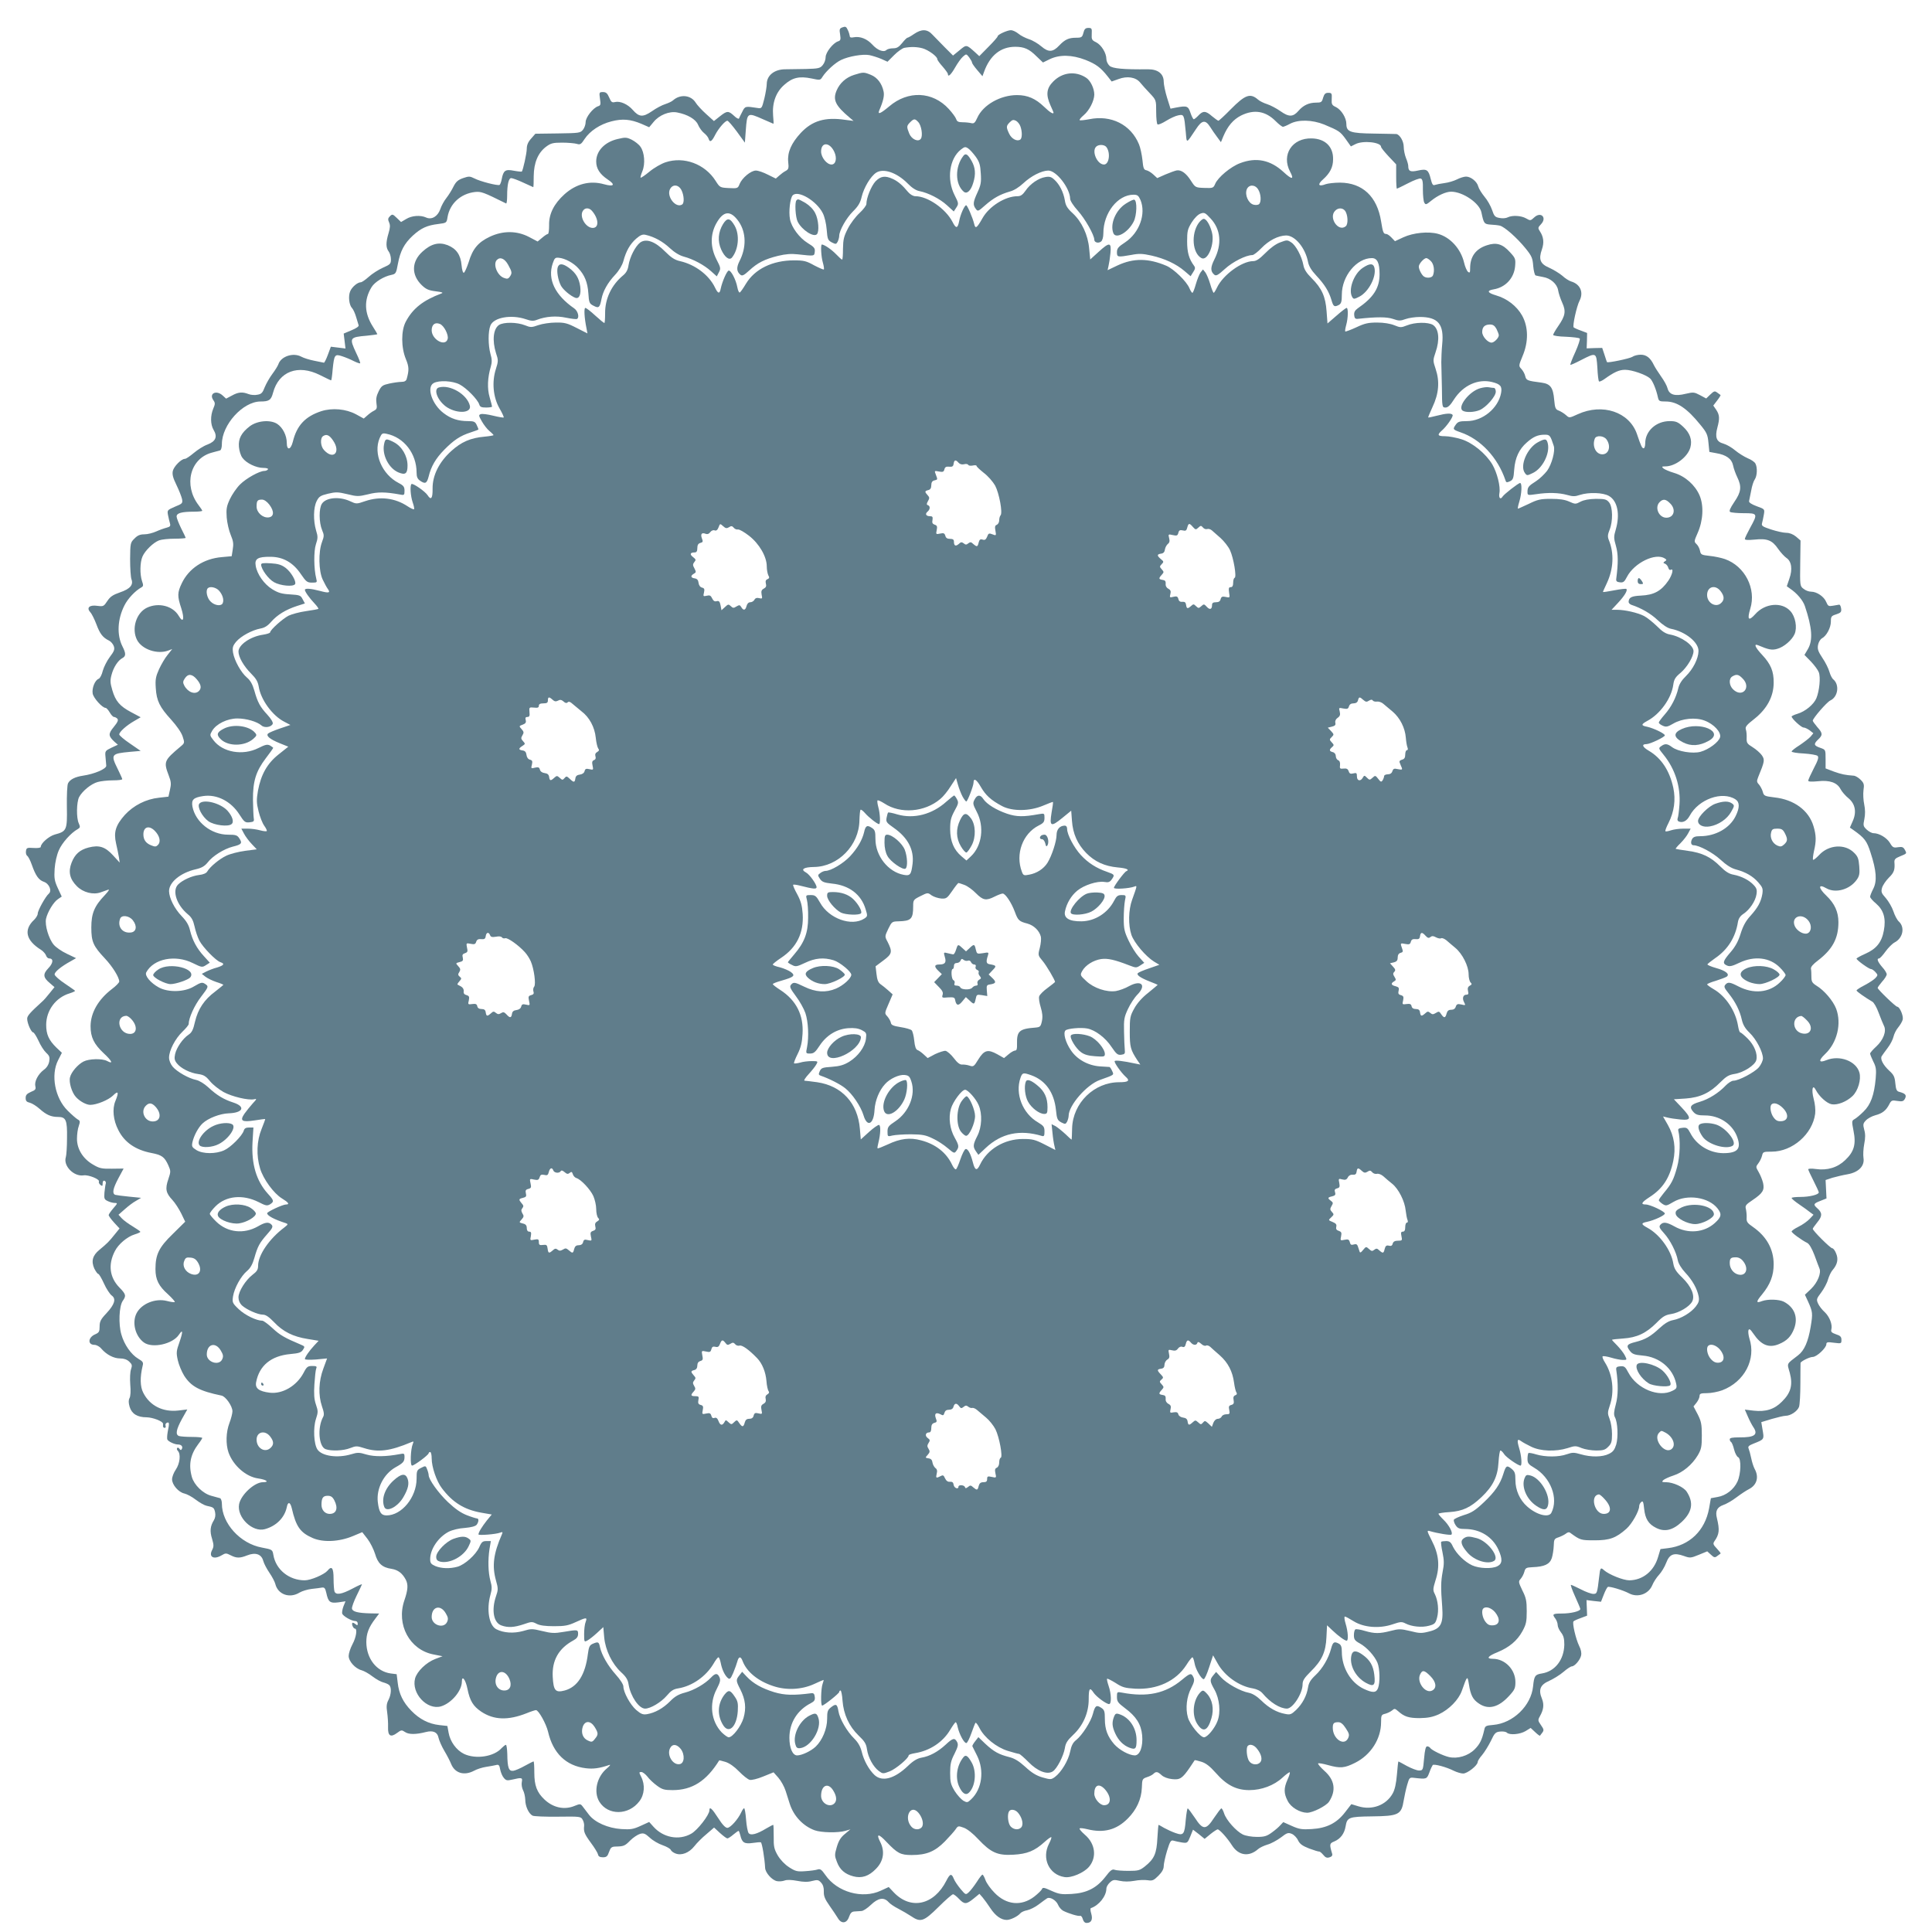
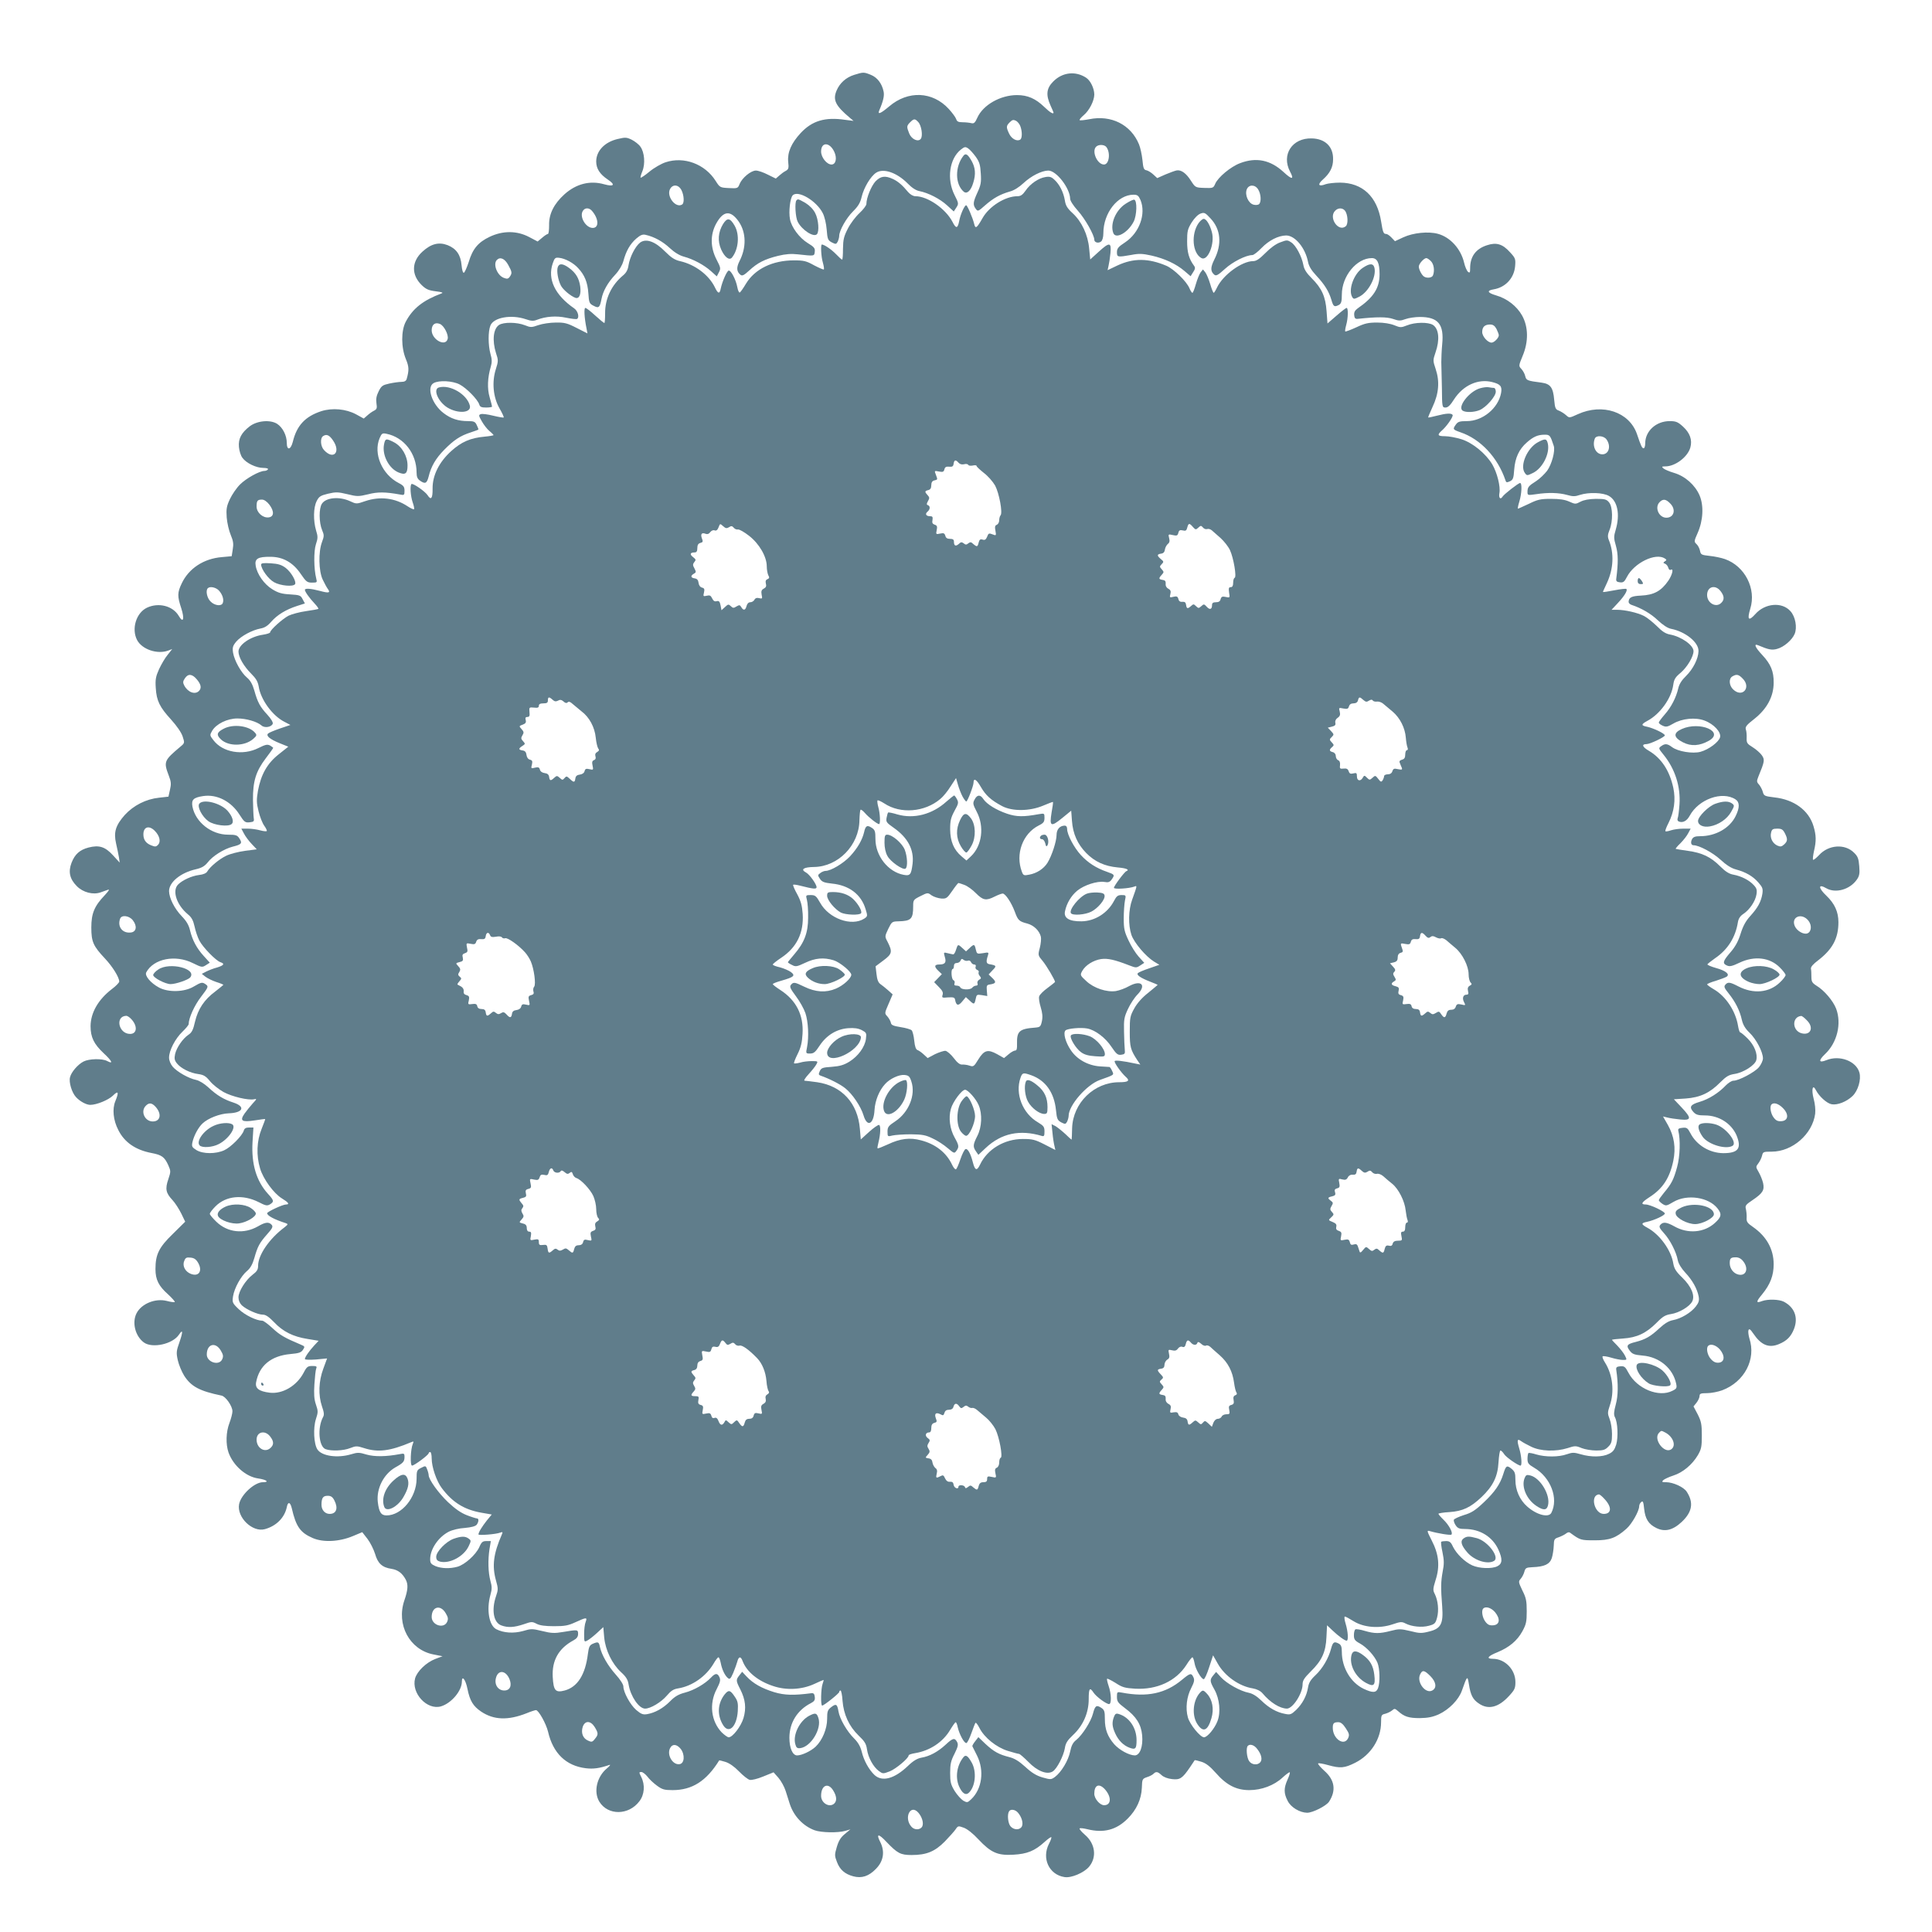
<svg xmlns="http://www.w3.org/2000/svg" version="1.0" width="1280pt" height="1280pt" viewBox="0 0 1280 1280" preserveAspectRatio="xMidYMid meet">
  <g transform="translate(0,1280) scale(0.1,-0.1)" fill="#607d8b" stroke="none">
-     <path d="M5582 12619 c-20 -7 -22 -13 -16 -48 5 -33 3 -40 -14 -45 -33 -11 -82 -73 -82 -105 0 -16 -8 -39 -19 -52 -17 -21 -28 -24 -112 -26 -52 -1 -113 -2 -136 -2 -72 0 -122 -40 -123 -96 0 -16 -7 -60 -16 -98 -17 -67 -17 -67 -48 -62 -78 12 -80 12 -98 -25 -10 -19 -20 -39 -22 -45 -2 -5 -17 2 -33 18 -37 34 -46 34 -94 -4 l-39 -31 -52 47 c-29 26 -60 60 -69 75 -31 50 -101 58 -149 16 -8 -8 -32 -19 -53 -26 -20 -6 -60 -27 -88 -47 -60 -41 -85 -39 -127 9 -33 38 -84 60 -117 52 -20 -5 -26 -1 -39 30 -12 28 -21 36 -41 36 -25 0 -26 -2 -20 -44 6 -39 4 -45 -13 -50 -33 -11 -82 -73 -82 -105 0 -16 -8 -39 -18 -51 -17 -21 -26 -22 -166 -24 l-149 -2 -28 -32 c-20 -22 -29 -43 -29 -67 0 -31 -25 -143 -33 -152 -2 -1 -26 1 -53 6 -56 11 -69 2 -80 -56 -3 -18 -10 -35 -14 -38 -12 -7 -129 23 -167 43 -30 15 -37 15 -75 2 -34 -12 -47 -24 -63 -55 -11 -23 -32 -57 -47 -76 -16 -20 -34 -53 -41 -75 -17 -48 -57 -72 -94 -55 -37 17 -95 13 -132 -10 l-34 -20 -28 27 c-27 26 -30 27 -46 11 -13 -13 -14 -21 -5 -41 8 -18 7 -35 -4 -72 -18 -60 -18 -95 1 -120 8 -10 15 -34 15 -52 0 -30 -4 -34 -54 -56 -29 -13 -71 -40 -93 -60 -22 -20 -46 -36 -52 -36 -22 0 -59 -31 -71 -60 -14 -33 -7 -92 13 -112 7 -7 19 -33 26 -57 7 -23 15 -49 17 -56 3 -7 -15 -20 -47 -33 l-52 -22 6 -49 6 -50 -48 6 -49 6 -20 -54 c-11 -30 -23 -53 -26 -52 -3 1 -32 7 -64 13 -31 6 -70 18 -86 27 -54 29 -135 2 -152 -51 -4 -11 -22 -40 -40 -64 -18 -24 -40 -63 -50 -87 -14 -37 -22 -46 -48 -50 -17 -4 -44 -2 -59 4 -41 16 -68 14 -111 -10 l-38 -20 -22 20 c-43 40 -94 14 -62 -31 12 -17 12 -25 -1 -55 -20 -48 -19 -105 2 -141 27 -45 15 -76 -40 -97 -26 -9 -66 -35 -91 -56 -25 -21 -51 -39 -59 -39 -24 0 -73 -50 -80 -80 -5 -23 1 -46 24 -93 17 -35 33 -76 37 -93 5 -28 3 -31 -47 -51 -50 -22 -52 -23 -46 -55 4 -18 9 -43 13 -55 5 -18 1 -23 -22 -29 -16 -4 -47 -15 -69 -25 -22 -10 -57 -19 -78 -19 -29 0 -46 -7 -66 -28 -27 -26 -28 -31 -29 -136 0 -60 4 -121 9 -134 14 -37 -9 -64 -77 -87 -46 -16 -64 -28 -83 -57 -23 -35 -26 -37 -65 -32 -53 8 -75 -12 -48 -42 10 -10 28 -47 41 -81 23 -62 42 -87 83 -107 13 -6 27 -23 32 -37 7 -21 3 -33 -26 -71 -19 -25 -40 -67 -47 -92 -6 -26 -18 -49 -27 -53 -25 -9 -46 -62 -40 -98 6 -31 64 -95 86 -95 5 0 17 -13 27 -30 9 -16 22 -30 28 -30 6 0 16 -5 22 -11 9 -9 3 -23 -23 -55 -38 -46 -37 -60 5 -99 l22 -19 -43 -20 c-41 -20 -43 -22 -39 -61 2 -22 4 -48 5 -58 1 -21 -78 -55 -154 -66 -53 -8 -86 -25 -99 -50 -6 -9 -9 -79 -8 -155 3 -156 -1 -164 -80 -185 -39 -11 -93 -58 -93 -82 0 -6 -21 -9 -48 -7 -43 3 -47 1 -50 -21 -2 -13 2 -27 8 -31 7 -4 21 -31 31 -60 25 -71 45 -100 79 -112 36 -12 56 -60 33 -79 -21 -18 -73 -111 -73 -132 0 -10 -11 -28 -23 -40 -72 -67 -56 -137 45 -200 14 -9 29 -26 33 -37 3 -11 13 -20 21 -20 30 0 27 -31 -6 -65 -37 -39 -35 -61 11 -99 l30 -26 -33 -41 c-18 -23 -40 -48 -50 -56 -78 -71 -98 -93 -98 -112 0 -30 27 -91 40 -91 5 0 21 -25 35 -55 13 -30 36 -66 51 -80 22 -20 25 -30 20 -58 -4 -21 -17 -42 -36 -55 -38 -29 -63 -77 -56 -108 5 -20 1 -26 -29 -38 -27 -12 -35 -21 -35 -40 0 -20 6 -27 28 -32 15 -4 44 -22 65 -41 44 -39 75 -53 121 -53 53 0 62 -20 60 -140 0 -58 -4 -115 -8 -127 -18 -57 53 -130 118 -120 33 5 111 -27 101 -42 -2 -5 2 -14 10 -21 13 -10 15 -9 15 10 0 13 5 20 13 17 6 -2 10 -11 8 -18 -3 -8 -6 -34 -9 -60 -3 -41 -1 -46 23 -57 14 -7 35 -12 47 -12 18 0 17 -3 -11 -35 -17 -20 -31 -40 -31 -45 0 -6 16 -28 36 -50 l36 -39 -34 -42 c-37 -46 -47 -56 -100 -100 -45 -37 -55 -75 -33 -124 10 -19 21 -35 26 -35 5 0 22 -29 38 -64 15 -34 39 -70 51 -79 31 -22 20 -59 -36 -119 -37 -39 -44 -54 -44 -86 0 -34 -4 -41 -29 -52 -48 -20 -52 -70 -5 -70 13 0 34 -11 46 -26 35 -40 82 -64 124 -64 25 0 45 -7 60 -21 19 -18 21 -25 12 -51 -6 -17 -8 -60 -5 -101 4 -42 2 -78 -5 -90 -7 -14 -7 -31 1 -58 14 -46 51 -69 113 -69 41 -1 106 -26 108 -42 0 -5 0 -12 0 -18 0 -5 5 -10 11 -10 6 0 9 6 6 14 -3 8 1 17 9 20 16 6 17 -2 5 -61 -4 -23 -5 -46 -2 -51 9 -14 48 -32 70 -32 23 0 35 -15 25 -31 -4 -8 -9 -7 -15 2 -4 7 -11 10 -15 6 -4 -4 -2 -13 4 -19 21 -21 14 -84 -13 -124 -14 -20 -25 -49 -25 -65 0 -36 43 -86 82 -94 17 -4 51 -22 75 -41 25 -19 57 -37 71 -40 47 -10 50 -12 57 -43 4 -19 1 -38 -8 -53 -24 -38 -28 -73 -12 -123 12 -41 12 -52 0 -75 -24 -46 12 -65 64 -34 25 15 30 15 59 0 39 -20 61 -20 109 -1 55 22 95 9 107 -36 5 -19 24 -54 41 -79 17 -25 35 -58 39 -74 17 -70 95 -98 161 -57 17 10 53 21 80 24 28 3 59 7 69 9 16 2 21 -5 28 -36 13 -60 24 -69 80 -62 l47 7 -13 -32 c-7 -18 -11 -40 -9 -49 5 -17 62 -50 88 -50 8 0 15 -7 15 -16 0 -14 -3 -14 -15 -4 -9 7 -18 11 -20 8 -8 -7 6 -38 16 -38 18 0 9 -58 -16 -104 -14 -26 -25 -61 -25 -77 0 -36 44 -84 86 -95 15 -4 48 -22 72 -41 24 -18 56 -36 70 -39 15 -4 33 -11 39 -17 18 -13 16 -62 -3 -99 -13 -24 -15 -44 -9 -82 4 -28 7 -72 6 -99 -2 -58 17 -70 60 -38 27 20 30 21 54 5 24 -16 72 -16 137 1 47 12 76 -1 83 -37 4 -18 21 -58 39 -88 18 -30 38 -69 45 -87 25 -61 86 -79 151 -45 19 11 55 22 80 26 25 4 55 9 66 12 18 5 23 0 28 -30 4 -19 14 -44 24 -55 15 -18 22 -19 57 -11 63 15 68 13 62 -17 -3 -16 1 -39 8 -53 8 -14 14 -42 15 -63 0 -43 22 -92 48 -106 9 -5 85 -8 169 -7 146 2 152 1 163 -20 7 -11 11 -30 10 -40 -4 -39 1 -53 44 -112 24 -32 46 -68 48 -78 2 -13 12 -19 32 -19 24 0 31 6 41 35 10 29 17 35 41 36 56 1 64 4 99 40 20 20 49 39 65 44 24 7 34 3 65 -25 20 -19 58 -41 85 -50 26 -9 51 -23 54 -31 3 -8 18 -19 32 -24 39 -15 89 4 124 48 16 21 52 57 80 80 l51 44 39 -36 c22 -20 44 -36 49 -36 5 0 23 11 39 25 17 14 32 25 35 25 3 0 8 -14 12 -30 11 -48 27 -58 82 -50 26 4 51 6 54 4 8 -5 25 -107 28 -168 1 -33 45 -82 78 -89 15 -3 38 -1 51 4 16 6 46 5 83 -2 42 -8 70 -9 99 -1 36 9 43 8 60 -11 13 -14 19 -33 18 -59 -1 -30 7 -50 38 -94 21 -30 46 -67 55 -82 23 -40 59 -36 74 8 9 26 18 35 36 36 13 1 34 2 46 3 12 0 40 19 63 41 48 46 86 52 116 19 10 -12 40 -32 66 -45 25 -13 63 -35 84 -49 63 -43 84 -36 181 60 47 47 91 85 97 85 6 0 24 -14 39 -30 36 -38 49 -38 97 1 l39 32 21 -24 c11 -13 35 -46 52 -72 33 -50 71 -77 108 -77 25 0 72 23 89 43 6 8 27 18 46 21 19 4 54 21 77 39 24 18 48 36 55 40 19 12 61 -13 73 -43 6 -15 21 -32 33 -39 37 -19 101 -38 113 -34 7 2 14 -8 18 -22 4 -15 13 -25 25 -25 31 0 42 22 31 61 -6 19 -7 35 -3 37 54 18 103 80 103 130 0 10 10 28 23 40 20 18 27 20 66 11 28 -6 62 -6 96 0 29 6 69 7 89 4 31 -5 40 -1 71 30 24 24 35 44 35 64 0 15 10 61 22 101 20 64 25 72 43 67 11 -3 36 -9 56 -12 35 -5 37 -4 55 40 l18 45 39 -30 38 -31 39 32 c21 17 43 31 47 31 13 0 65 -58 96 -107 43 -67 112 -77 172 -24 11 10 39 23 62 30 23 6 63 28 89 47 41 32 49 34 73 24 14 -6 33 -25 41 -43 12 -24 28 -36 74 -54 32 -12 62 -21 66 -20 4 1 16 -9 27 -22 14 -18 25 -22 42 -16 14 4 20 12 17 23 -19 64 -18 69 14 82 41 17 67 52 75 100 10 60 21 64 174 66 177 2 196 11 211 106 5 29 15 76 23 103 14 49 16 50 48 46 81 -9 82 -9 99 36 8 23 19 45 22 49 9 9 91 -13 140 -38 21 -10 48 -18 62 -18 28 0 96 54 96 76 0 7 13 28 29 46 16 19 42 61 58 93 25 54 32 60 62 63 18 2 38 -1 44 -7 18 -18 87 -12 124 10 l34 21 30 -28 c16 -15 30 -26 32 -23 1 2 9 12 16 21 11 15 9 22 -10 49 -20 29 -21 33 -7 58 25 44 29 78 14 116 -25 60 -12 93 48 119 28 13 71 39 94 59 24 21 49 37 56 37 18 0 54 41 61 71 4 17 0 40 -13 65 -22 45 -47 153 -37 162 3 4 25 14 48 22 l42 16 -2 52 -2 51 48 -6 48 -5 18 46 c10 26 22 49 27 52 10 6 101 -21 140 -42 58 -31 130 -6 155 54 8 20 28 51 44 68 16 17 38 53 48 80 22 58 51 69 118 45 39 -14 45 -14 98 8 l56 23 24 -22 c21 -20 27 -21 42 -9 10 7 20 15 22 16 3 2 -9 17 -24 33 -25 26 -27 33 -17 48 33 47 36 75 17 154 -12 47 1 72 42 87 21 7 61 30 88 51 28 21 64 45 82 54 53 27 68 80 38 134 -8 15 -18 47 -23 72 -5 25 -13 53 -17 63 -6 13 1 20 31 32 75 30 73 26 60 101 l-7 42 69 21 c39 11 80 21 92 21 33 0 78 30 89 59 5 14 9 85 9 156 0 72 1 132 1 135 2 11 60 40 81 40 26 0 90 60 90 84 0 14 8 16 50 10 49 -6 50 -6 50 19 0 20 -7 28 -36 37 -28 10 -35 16 -31 31 9 33 -12 86 -44 116 -17 15 -37 41 -44 57 -12 27 -10 32 21 73 18 24 39 63 45 86 7 23 20 51 30 62 32 37 40 72 24 110 -7 19 -19 35 -26 35 -12 0 -129 116 -129 129 0 3 14 23 31 44 33 40 33 62 -1 92 -28 25 -26 31 21 49 l40 16 -3 61 -3 61 45 15 c25 7 70 18 100 23 74 13 115 55 106 109 -3 20 -1 61 5 92 8 40 8 67 0 94 -9 35 -8 42 11 62 12 13 40 28 62 34 47 12 72 32 93 73 13 26 18 28 53 22 33 -5 41 -3 51 15 12 24 3 34 -37 45 -18 4 -23 15 -27 57 -4 43 -10 56 -41 84 -40 37 -61 78 -49 96 4 7 22 31 39 54 18 23 35 57 39 75 4 18 18 46 31 61 13 16 27 39 30 52 6 24 -20 85 -36 85 -11 0 -130 115 -130 125 0 4 14 23 30 42 17 18 30 40 30 48 0 8 -13 30 -30 48 -30 35 -38 57 -21 57 6 0 25 21 43 46 18 25 45 52 60 60 56 29 70 101 28 139 -11 10 -27 40 -36 68 -9 27 -32 66 -50 87 -30 33 -32 41 -25 68 5 17 25 47 45 67 35 34 41 53 37 103 -1 18 6 26 36 38 48 20 47 18 33 44 -10 18 -18 21 -45 17 -30 -5 -36 -2 -54 29 -21 34 -71 64 -109 64 -11 0 -31 11 -45 24 -23 22 -24 27 -15 70 6 31 6 62 -1 96 -6 27 -8 70 -5 94 6 39 3 48 -19 70 -14 14 -35 27 -47 27 -55 4 -79 9 -130 27 l-55 21 0 62 c0 62 0 62 -34 74 -44 15 -47 25 -16 55 32 30 32 42 -5 83 -16 19 -30 38 -30 42 0 16 93 123 116 134 51 23 63 104 20 140 -9 7 -20 30 -26 51 -6 21 -26 62 -46 91 -29 44 -34 59 -29 86 3 18 15 38 26 44 30 16 59 70 59 111 0 33 3 38 36 48 30 10 35 16 32 38 -2 15 -7 26 -13 26 -5 -1 -24 -4 -41 -7 -29 -5 -33 -3 -45 25 -14 35 -62 68 -100 68 -15 0 -37 8 -50 19 -24 18 -24 21 -22 170 l2 150 -30 26 c-20 16 -43 25 -65 25 -18 0 -63 10 -100 22 -57 19 -65 24 -60 42 3 12 9 37 12 57 6 36 6 36 -47 55 -35 13 -53 25 -51 34 2 8 8 39 14 69 5 31 16 64 24 75 16 24 18 79 4 105 -5 10 -28 26 -51 35 -23 10 -60 33 -83 52 -22 19 -57 39 -78 45 -46 12 -57 42 -40 106 16 60 15 83 -7 117 l-20 29 26 34 c14 18 24 35 22 36 -2 2 -12 9 -22 16 -16 12 -21 11 -46 -13 l-27 -26 -41 22 c-38 20 -44 21 -95 9 -72 -18 -109 -6 -120 36 -4 17 -24 53 -43 79 -19 27 -40 60 -47 74 -23 49 -50 70 -88 70 -19 0 -44 -6 -55 -14 -19 -12 -164 -42 -168 -35 -2 2 -9 24 -17 49 l-15 45 -51 -1 -52 -2 2 51 1 51 -42 16 c-23 8 -44 18 -47 21 -9 9 20 141 39 177 28 55 5 109 -55 127 -14 4 -41 21 -59 38 -19 16 -58 40 -87 53 -60 26 -72 55 -48 123 15 44 11 81 -14 119 -14 21 -13 25 8 47 41 44 -2 86 -46 44 -24 -22 -25 -22 -53 -6 -33 19 -92 22 -122 7 -11 -6 -35 -8 -54 -4 -30 5 -36 12 -50 54 -9 26 -31 65 -50 87 -18 22 -37 52 -41 67 -8 33 -49 66 -81 66 -13 0 -40 -8 -61 -19 -20 -10 -57 -21 -82 -24 -25 -3 -53 -9 -63 -12 -13 -6 -19 3 -28 39 -15 62 -26 69 -85 56 -50 -11 -64 -5 -64 31 0 9 -7 33 -15 52 -8 20 -15 54 -15 75 0 35 -25 79 -48 84 -4 0 -71 2 -149 3 -157 2 -183 11 -183 64 0 40 -33 93 -68 111 -28 13 -31 19 -29 55 2 36 0 40 -23 40 -19 0 -26 -7 -34 -32 -8 -30 -12 -33 -48 -33 -46 0 -84 -18 -115 -54 -36 -42 -64 -42 -119 -3 -27 19 -67 40 -89 47 -22 7 -49 20 -60 30 -52 45 -85 33 -182 -65 -40 -41 -77 -75 -81 -75 -4 1 -23 14 -42 30 -42 37 -60 37 -90 5 -13 -14 -27 -25 -31 -25 -4 0 -14 19 -22 43 -15 45 -23 48 -97 34 l-35 -7 -23 73 c-12 39 -22 87 -22 105 0 53 -38 83 -103 83 -166 -2 -236 5 -256 23 -12 11 -21 31 -21 45 0 40 -33 93 -68 111 -28 13 -31 19 -29 55 2 36 0 40 -22 40 -19 0 -27 -7 -33 -32 -8 -30 -12 -33 -49 -33 -48 0 -74 -12 -111 -51 -42 -45 -71 -47 -118 -7 -22 19 -59 41 -82 48 -24 8 -56 24 -71 37 -16 13 -38 23 -49 23 -24 0 -88 -29 -88 -40 0 -5 -27 -36 -61 -70 l-61 -62 -26 24 c-60 54 -58 54 -105 15 l-43 -35 -54 54 c-30 30 -67 68 -82 84 -34 38 -72 39 -122 5 -20 -14 -40 -25 -44 -25 -4 0 -20 -16 -35 -35 -22 -27 -35 -35 -60 -35 -18 0 -38 -5 -44 -11 -18 -18 -60 -2 -94 36 -35 38 -81 56 -123 48 -18 -4 -26 -1 -26 8 -1 8 -6 26 -13 40 -10 23 -16 25 -35 18z m530 -139 c39 -11 98 -54 98 -72 0 -6 16 -28 35 -49 19 -22 35 -44 35 -49 0 -24 20 -6 48 43 16 28 39 61 52 72 22 19 22 19 41 -5 10 -14 19 -29 19 -35 0 -5 16 -28 35 -50 l34 -40 11 30 c39 108 110 165 206 165 59 0 92 -14 141 -63 l43 -41 45 22 c65 31 146 30 237 -5 70 -28 100 -50 148 -111 l25 -32 45 16 c58 22 115 13 144 -23 12 -15 40 -46 64 -71 42 -45 42 -45 42 -123 0 -43 4 -80 9 -83 5 -4 31 7 58 24 26 16 62 33 80 36 37 7 38 6 49 -111 7 -78 1 -80 68 20 39 60 62 63 93 15 12 -19 33 -50 47 -68 l25 -34 16 39 c29 68 65 111 118 138 86 42 162 30 230 -39 20 -20 41 -36 47 -36 5 0 27 9 47 20 55 29 146 27 226 -5 98 -41 106 -46 143 -97 l34 -48 30 15 c50 26 170 13 170 -18 0 -6 23 -34 50 -63 l50 -53 0 -80 c0 -45 2 -81 5 -81 2 0 35 16 74 36 38 20 76 34 84 31 12 -4 15 -22 14 -74 0 -37 4 -76 9 -85 9 -16 13 -15 46 12 43 35 97 60 132 60 78 0 189 -76 201 -138 15 -72 18 -77 60 -80 22 -1 50 -4 62 -7 30 -7 112 -79 169 -149 43 -53 48 -66 52 -119 3 -32 10 -60 16 -62 6 -2 28 -6 48 -10 51 -8 94 -46 101 -88 3 -19 15 -56 27 -82 26 -57 21 -87 -26 -155 -19 -27 -34 -54 -34 -59 0 -5 38 -11 84 -12 46 -2 88 -7 92 -12 4 -4 -9 -44 -29 -89 -21 -45 -35 -83 -33 -85 2 -2 34 12 72 32 100 51 100 51 107 -51 2 -47 7 -88 11 -91 3 -3 17 3 32 13 68 49 101 64 141 64 45 0 137 -32 165 -57 17 -15 41 -73 52 -125 6 -26 10 -28 52 -28 74 0 141 -45 229 -154 43 -52 49 -66 54 -120 l6 -60 43 -8 c69 -11 105 -38 114 -81 4 -21 17 -56 28 -79 30 -62 26 -97 -20 -164 -28 -42 -36 -60 -27 -66 7 -4 47 -8 90 -8 92 0 94 -3 42 -97 -19 -35 -35 -68 -35 -74 0 -7 22 -8 65 -4 83 9 117 -4 156 -62 17 -24 41 -50 54 -59 35 -23 42 -76 20 -138 l-17 -50 22 -16 c45 -30 85 -77 98 -116 48 -143 54 -225 20 -284 l-23 -39 42 -43 c23 -24 47 -56 53 -72 13 -34 4 -123 -16 -172 -17 -41 -74 -88 -125 -103 -21 -6 -39 -15 -39 -18 0 -14 64 -73 79 -73 9 0 27 -9 41 -19 l24 -19 -19 -23 c-11 -12 -44 -37 -72 -56 -29 -18 -53 -37 -53 -42 0 -5 36 -11 80 -13 45 -3 86 -10 92 -16 9 -9 3 -29 -25 -82 -20 -39 -37 -76 -37 -82 0 -7 21 -8 64 -4 78 9 128 -9 150 -52 9 -17 32 -44 52 -60 46 -38 56 -93 28 -154 l-18 -41 23 -16 c75 -53 89 -72 114 -150 39 -119 44 -188 18 -239 -12 -23 -21 -47 -21 -53 0 -7 17 -27 39 -45 51 -44 67 -99 52 -179 -14 -78 -50 -122 -123 -154 -32 -14 -58 -29 -58 -32 0 -10 82 -69 95 -69 7 0 20 -9 30 -20 17 -19 17 -21 1 -39 -10 -11 -42 -32 -72 -48 -30 -15 -54 -31 -54 -35 0 -7 61 -49 104 -74 11 -5 30 -39 43 -75 13 -35 29 -74 35 -86 18 -35 -5 -94 -52 -137 -22 -20 -40 -41 -40 -46 0 -6 10 -30 21 -53 18 -35 21 -52 16 -112 -10 -110 -33 -174 -81 -220 -22 -22 -50 -45 -60 -50 -18 -10 -18 -15 -6 -77 18 -89 4 -138 -55 -194 -51 -49 -118 -70 -195 -59 -27 4 -50 3 -50 -2 0 -4 16 -39 35 -76 19 -38 35 -72 35 -77 0 -15 -62 -30 -121 -30 -33 0 -59 -3 -59 -7 0 -5 23 -24 51 -43 28 -19 60 -42 72 -52 l22 -16 -25 -27 c-14 -15 -46 -38 -72 -51 -27 -13 -48 -28 -48 -33 0 -9 67 -58 104 -76 13 -7 30 -36 47 -80 14 -39 29 -78 33 -88 14 -31 -12 -94 -55 -136 l-41 -39 20 -43 c32 -71 33 -80 18 -170 -16 -97 -42 -157 -83 -188 -80 -62 -74 -49 -55 -117 21 -80 7 -132 -52 -190 -50 -51 -107 -69 -188 -60 l-58 7 20 -46 c11 -26 27 -56 35 -68 36 -52 11 -71 -92 -70 -46 0 -63 -3 -63 -13 0 -7 4 -15 9 -18 5 -3 14 -25 20 -50 6 -24 18 -46 26 -50 22 -8 20 -110 -4 -162 -24 -52 -76 -93 -132 -102 l-44 -8 -12 -68 c-27 -147 -130 -246 -273 -263 l-49 -6 -16 -53 c-27 -93 -101 -153 -190 -154 -41 0 -135 38 -168 67 -22 21 -26 16 -32 -43 -13 -110 -14 -114 -39 -114 -13 0 -50 13 -82 30 -32 16 -62 30 -66 30 -4 0 8 -34 27 -76 19 -42 35 -80 35 -84 0 -15 -63 -30 -121 -30 -63 0 -67 -4 -44 -34 8 -11 15 -30 15 -42 0 -12 10 -34 22 -49 17 -22 22 -41 22 -81 -2 -100 -61 -177 -148 -191 -46 -7 -52 -16 -59 -86 -13 -128 -133 -244 -264 -255 -48 -4 -54 -7 -59 -31 -15 -67 -29 -96 -64 -131 -43 -43 -113 -64 -170 -51 -40 9 -116 46 -125 61 -3 5 -12 10 -20 10 -9 0 -15 -23 -20 -80 -7 -78 -8 -80 -34 -80 -14 0 -50 14 -80 30 -30 17 -55 30 -56 30 -2 0 -6 -39 -10 -87 -5 -60 -14 -100 -28 -125 -43 -78 -137 -113 -228 -85 l-46 14 -41 -53 c-56 -73 -122 -106 -222 -112 -64 -4 -83 -1 -132 21 l-56 25 -19 -20 c-10 -12 -36 -34 -57 -49 -33 -24 -49 -29 -98 -29 -35 0 -75 7 -94 16 -43 21 -110 95 -124 140 -6 19 -15 34 -18 33 -4 0 -25 -28 -48 -62 -54 -83 -74 -83 -128 0 -23 34 -44 62 -47 62 -3 1 -9 -33 -13 -75 -8 -99 -15 -107 -69 -88 -23 8 -57 24 -75 34 -18 11 -35 20 -36 20 -2 0 -5 -40 -8 -88 -5 -101 -20 -137 -81 -186 -35 -28 -45 -31 -110 -31 -40 0 -81 3 -92 7 -16 6 -28 -2 -62 -47 -58 -74 -123 -107 -224 -113 -67 -4 -84 -1 -133 21 -48 22 -58 24 -63 11 -3 -8 -26 -30 -50 -49 -86 -66 -186 -56 -264 25 -26 26 -53 64 -60 84 -7 20 -16 36 -20 36 -4 0 -21 -22 -38 -49 -17 -26 -41 -57 -52 -67 -21 -19 -21 -19 -55 21 -18 22 -39 52 -45 68 -15 37 -25 34 -49 -13 -82 -162 -236 -196 -349 -77 l-33 35 -52 -24 c-122 -57 -290 -10 -368 104 -25 36 -34 42 -52 36 -11 -4 -48 -9 -81 -11 -53 -4 -65 -1 -107 26 -28 18 -57 48 -75 78 -24 42 -28 58 -27 125 0 43 -1 78 -3 78 -3 0 -24 -11 -48 -25 -61 -37 -101 -47 -115 -30 -6 8 -14 48 -17 89 -3 42 -9 76 -13 76 -4 0 -12 -12 -19 -27 -21 -46 -72 -103 -92 -103 -13 0 -33 21 -61 65 -41 64 -58 79 -58 51 0 -30 -79 -132 -121 -155 -81 -46 -186 -26 -251 48 l-27 30 -57 -26 c-48 -22 -66 -25 -128 -21 -88 6 -175 44 -214 95 -15 19 -34 44 -42 55 -14 18 -17 18 -52 4 -68 -29 -143 -13 -201 42 -50 47 -67 93 -67 177 0 41 -2 75 -5 75 -3 0 -29 -13 -58 -29 -28 -16 -63 -31 -76 -33 -30 -4 -39 19 -40 110 -1 34 -5 62 -9 62 -5 0 -17 -10 -28 -21 -51 -58 -172 -76 -250 -39 -51 25 -92 82 -102 141 l-8 44 -54 6 c-70 8 -131 39 -185 95 -54 55 -82 112 -90 185 l-7 57 -40 5 c-93 13 -160 98 -161 207 0 57 15 98 61 158 l24 32 -58 1 c-82 2 -118 11 -122 31 -2 10 12 48 30 85 18 37 35 72 36 76 2 4 -26 -8 -63 -28 -72 -38 -109 -44 -119 -19 -3 9 -6 47 -6 85 0 72 -12 88 -41 52 -22 -25 -110 -63 -150 -63 -104 0 -192 71 -208 169 -6 34 -7 35 -76 48 -143 26 -265 160 -265 291 0 18 -6 34 -12 36 -7 2 -33 9 -58 16 -56 15 -114 72 -129 125 -23 83 -9 149 43 218 15 19 26 37 26 40 0 4 -31 7 -69 7 -38 0 -76 3 -85 6 -25 9 -19 42 19 112 l36 64 -59 -7 c-103 -12 -190 32 -233 118 -21 40 -22 103 -4 178 6 22 2 29 -29 47 -47 28 -93 93 -112 161 -20 68 -15 187 9 222 24 34 22 44 -22 89 -65 67 -76 152 -30 241 23 46 82 96 132 111 20 6 37 14 37 17 0 3 -23 19 -51 36 -27 16 -60 40 -72 53 l-22 24 41 36 c22 20 56 46 75 56 l34 20 -80 8 c-43 4 -85 10 -92 12 -21 9 -15 41 21 109 l35 65 -77 -1 c-68 -1 -83 2 -125 27 -67 38 -107 103 -107 171 0 29 5 67 12 85 10 30 9 35 -8 44 -10 6 -40 32 -66 58 -84 83 -113 236 -63 334 l25 49 -36 34 c-51 50 -68 88 -68 151 0 96 64 182 156 209 22 7 38 15 35 17 -2 3 -33 24 -68 48 -35 23 -65 50 -67 59 -3 16 41 53 109 90 l33 19 -61 29 c-34 16 -73 43 -87 60 -33 39 -60 129 -51 172 10 45 50 111 79 130 l25 17 -26 56 c-22 48 -25 66 -21 128 3 42 14 92 28 123 21 49 80 115 125 140 17 10 17 15 7 38 -17 36 -15 140 2 174 22 41 80 88 123 100 21 6 66 11 101 11 34 0 62 3 62 8 0 4 -14 34 -30 67 -48 97 -44 102 83 114 l69 6 -71 49 c-39 26 -71 54 -71 60 0 17 48 60 99 89 l43 25 -62 33 c-76 40 -105 74 -126 147 -14 47 -15 64 -5 101 13 50 43 96 72 111 24 13 24 31 0 78 -38 76 -33 180 14 272 22 44 71 96 111 118 14 8 15 14 5 42 -15 45 -14 124 3 163 17 39 71 92 110 107 16 6 62 11 103 11 40 0 73 3 73 5 0 3 -13 31 -30 64 -16 33 -30 68 -30 78 0 23 34 32 116 32 30 0 54 3 54 6 0 3 -11 20 -25 38 -100 132 -56 308 88 347 23 6 48 13 55 15 7 2 12 20 12 42 0 128 139 281 255 282 58 0 71 9 84 58 38 142 166 190 311 117 38 -19 71 -35 74 -35 2 0 7 33 10 73 10 97 14 103 62 87 22 -7 56 -21 77 -32 22 -11 41 -17 43 -15 3 2 -9 33 -26 68 -47 101 -45 105 71 115 38 4 69 8 69 10 0 2 -13 24 -29 49 -58 91 -61 178 -9 263 21 34 81 71 132 81 28 6 31 11 42 72 16 86 42 135 99 188 55 50 94 68 169 77 54 7 55 7 61 45 15 90 87 156 182 167 41 4 55 -1 206 -76 4 -2 7 21 7 51 0 75 10 117 27 117 8 0 44 -13 80 -30 35 -16 65 -30 66 -30 2 0 3 33 3 73 1 89 28 154 82 195 31 23 45 27 106 27 39 0 83 -4 97 -8 22 -7 29 -4 52 32 36 54 103 98 178 117 73 19 127 14 200 -17 l50 -22 30 36 c37 45 104 72 155 62 69 -13 124 -45 139 -82 8 -19 26 -44 39 -54 14 -11 28 -28 31 -39 8 -26 21 -18 44 28 22 42 65 92 80 92 6 0 34 -33 63 -72 l53 -73 6 81 c9 120 10 120 114 74 37 -16 68 -30 69 -30 2 0 1 24 -2 54 -7 85 19 156 74 204 54 48 99 59 181 42 56 -12 58 -12 72 11 25 39 85 94 124 112 50 24 143 40 186 32 20 -4 55 -15 79 -25 l42 -19 44 44 c24 24 54 45 67 48 44 8 84 7 121 -3z" />
    <path d="M5659 12304 c-54 -17 -95 -54 -116 -103 -27 -63 -8 -101 87 -181 l25 -21 -55 7 c-134 20 -219 -6 -295 -87 -62 -67 -89 -128 -83 -191 5 -42 2 -50 -16 -60 -12 -6 -31 -20 -43 -31 l-23 -20 -53 26 c-29 15 -64 27 -79 27 -33 0 -91 -48 -108 -89 -11 -29 -14 -30 -71 -27 -59 3 -60 4 -88 48 -71 112 -210 163 -331 123 -28 -9 -77 -37 -107 -62 -30 -25 -57 -43 -59 -40 -2 2 3 21 12 43 20 48 14 125 -13 162 -10 15 -36 35 -57 46 -35 17 -43 17 -94 5 -86 -20 -142 -79 -142 -149 0 -47 24 -84 76 -119 53 -35 43 -50 -23 -32 -94 27 -186 3 -263 -66 -70 -63 -104 -131 -102 -205 0 -32 -3 -58 -8 -58 -5 0 -22 -11 -38 -25 l-30 -25 -57 30 c-80 42 -173 43 -261 1 -76 -36 -113 -80 -139 -168 -12 -36 -26 -68 -32 -70 -6 -2 -12 18 -15 50 -6 69 -35 110 -93 133 -58 22 -109 9 -166 -43 -73 -66 -75 -154 -5 -222 28 -27 45 -35 93 -41 42 -5 52 -9 38 -14 -122 -46 -190 -99 -237 -188 -31 -59 -31 -170 1 -247 21 -51 22 -73 5 -133 -4 -12 -15 -18 -34 -18 -16 0 -52 -5 -80 -11 -45 -10 -53 -15 -71 -51 -15 -30 -19 -51 -15 -79 5 -33 3 -40 -16 -50 -13 -6 -33 -21 -45 -32 l-23 -20 -51 28 c-67 36 -157 44 -230 21 -107 -35 -163 -95 -189 -203 -14 -55 -40 -59 -40 -7 0 49 -27 102 -64 126 -46 29 -132 21 -181 -16 -56 -43 -77 -83 -72 -137 2 -25 12 -58 23 -72 25 -35 91 -67 138 -67 22 0 35 -4 31 -10 -3 -5 -14 -10 -23 -10 -33 0 -121 -49 -162 -90 -23 -23 -53 -67 -67 -97 -22 -47 -25 -66 -21 -122 3 -36 15 -88 27 -116 17 -40 19 -59 13 -95 l-7 -45 -65 -6 c-121 -10 -219 -75 -266 -174 -29 -61 -30 -84 -3 -165 23 -72 13 -102 -17 -50 -39 66 -133 90 -210 54 -72 -34 -104 -140 -66 -214 33 -63 135 -97 207 -70 l26 10 -30 -38 c-17 -20 -42 -63 -57 -95 -22 -49 -26 -69 -22 -125 5 -85 26 -127 102 -210 37 -41 67 -84 76 -111 14 -43 14 -44 -15 -68 -108 -91 -112 -99 -77 -191 16 -41 17 -57 8 -95 l-10 -45 -62 -7 c-87 -9 -169 -51 -227 -114 -61 -69 -75 -114 -58 -189 7 -32 16 -73 19 -92 l5 -35 -44 48 c-52 57 -92 70 -162 52 -58 -15 -91 -44 -113 -101 -23 -60 -12 -108 35 -155 41 -42 109 -59 158 -41 15 5 37 13 48 17 13 5 6 -7 -21 -36 -69 -72 -89 -121 -89 -214 0 -95 13 -123 90 -205 50 -53 95 -125 95 -153 0 -7 -22 -30 -49 -50 -90 -69 -140 -156 -141 -245 0 -74 22 -119 87 -180 56 -52 66 -75 22 -51 -33 17 -119 15 -156 -4 -38 -20 -81 -70 -89 -104 -9 -33 12 -102 39 -131 26 -29 69 -52 95 -52 42 0 120 32 150 61 36 36 41 24 16 -37 -21 -51 -14 -126 20 -191 41 -82 115 -132 220 -152 68 -13 86 -26 111 -81 17 -39 17 -42 0 -93 -22 -64 -16 -91 27 -137 18 -19 44 -60 59 -90 l26 -54 -82 -81 c-92 -89 -115 -136 -115 -233 0 -70 21 -112 83 -167 27 -25 47 -48 45 -51 -3 -3 -27 0 -53 7 -76 19 -167 -18 -200 -81 -32 -62 -9 -152 48 -194 56 -41 192 -11 233 52 26 39 27 19 3 -50 -21 -59 -22 -70 -11 -120 7 -31 26 -76 42 -102 46 -72 102 -102 247 -132 28 -5 73 -70 73 -104 0 -14 -9 -49 -20 -78 -23 -60 -25 -140 -6 -195 31 -87 116 -161 196 -172 55 -8 78 -25 32 -25 -56 0 -146 -83 -158 -146 -16 -87 89 -188 171 -165 76 21 130 76 145 145 7 39 23 36 33 -6 28 -122 56 -162 139 -198 69 -30 175 -25 266 13 l62 26 35 -45 c19 -25 41 -70 50 -99 18 -63 47 -90 109 -99 43 -7 72 -29 95 -73 16 -32 14 -66 -10 -136 -55 -161 35 -327 192 -358 l61 -12 -48 -18 c-60 -23 -121 -82 -134 -129 -26 -98 79 -212 172 -185 69 21 138 103 138 164 0 45 25 13 37 -48 16 -80 38 -115 91 -151 84 -56 178 -59 300 -11 29 12 57 21 63 21 17 0 67 -89 80 -143 33 -143 119 -226 250 -242 49 -6 89 -1 157 22 9 3 2 -7 -17 -23 -67 -55 -90 -156 -50 -221 57 -92 194 -91 265 3 34 44 39 109 12 162 -15 30 -15 32 1 32 9 0 27 -14 40 -30 12 -17 41 -44 63 -60 35 -26 50 -30 104 -30 130 0 224 60 309 197 0 1 19 -3 41 -10 26 -8 59 -31 90 -63 27 -28 59 -53 71 -56 12 -3 50 6 89 22 l69 28 32 -36 c18 -21 39 -59 48 -87 9 -27 21 -66 27 -85 26 -82 89 -148 165 -176 45 -16 154 -18 203 -4 l34 10 -37 -31 c-27 -22 -41 -45 -53 -86 -15 -51 -15 -58 1 -99 19 -51 52 -80 108 -95 56 -15 103 0 151 50 50 51 60 115 27 179 -28 55 -10 55 42 -1 73 -76 93 -87 167 -87 98 0 154 23 220 90 30 31 62 67 71 80 16 24 18 24 54 11 23 -8 62 -39 97 -77 83 -88 127 -108 231 -102 92 5 142 25 208 85 22 20 42 34 44 31 3 -2 -4 -22 -15 -43 -50 -97 0 -205 102 -221 44 -8 129 28 163 68 53 63 42 153 -27 212 -23 20 -39 39 -35 42 3 4 26 1 51 -5 108 -27 193 -5 268 71 58 58 90 128 93 203 2 58 3 60 34 71 17 5 36 15 43 22 17 17 28 15 54 -9 14 -13 41 -23 69 -26 52 -6 68 4 118 77 17 25 31 46 32 48 2 2 21 -3 44 -10 30 -9 57 -30 96 -74 71 -81 136 -114 222 -114 81 0 164 31 220 83 24 22 46 38 48 35 3 -3 -4 -25 -15 -49 -25 -56 -25 -90 1 -140 21 -43 80 -78 129 -79 37 0 126 45 145 73 49 75 38 145 -32 206 -25 23 -43 44 -40 48 4 3 33 -2 65 -11 82 -23 110 -20 180 15 104 52 172 158 172 269 0 46 2 50 28 56 15 4 35 14 45 22 16 14 19 13 40 -5 40 -36 70 -46 143 -46 55 1 85 7 126 25 69 32 132 97 153 156 36 102 37 103 47 43 11 -72 26 -101 67 -128 62 -42 129 -25 198 50 38 41 43 52 43 93 0 83 -69 154 -150 154 -46 0 -33 18 32 44 77 32 129 75 164 138 25 46 29 63 29 133 0 68 -4 89 -29 138 -26 55 -27 59 -11 77 9 10 20 31 24 46 7 26 12 29 54 31 79 3 114 19 128 60 6 19 12 56 13 82 1 42 4 47 32 56 17 6 39 17 48 24 12 10 22 12 30 5 66 -48 69 -49 161 -49 100 0 141 15 211 77 36 32 84 117 84 149 0 9 6 22 14 28 11 9 14 1 19 -46 7 -66 29 -101 80 -126 56 -28 109 -16 169 40 70 66 80 128 33 200 -20 31 -89 62 -135 63 -30 0 -32 2 -20 14 8 7 38 21 66 30 63 20 125 72 162 134 24 41 27 57 27 132 0 74 -4 93 -27 139 l-28 53 20 25 c11 14 20 34 20 44 0 16 8 19 50 19 27 0 73 9 100 19 148 56 226 206 180 344 -6 21 -9 45 -6 54 5 12 12 7 32 -22 52 -77 103 -98 170 -70 53 22 80 50 100 101 29 76 3 143 -68 180 -32 16 -105 18 -144 4 -41 -16 -41 -5 0 44 55 67 77 126 77 200 0 100 -47 184 -137 247 -38 26 -44 35 -42 62 1 18 -2 43 -5 57 -6 22 -1 29 44 59 68 46 80 66 70 113 -5 21 -18 53 -29 72 -20 34 -20 36 -3 58 10 13 21 35 25 51 6 26 9 27 64 27 137 0 270 116 288 251 3 25 -1 67 -10 99 -16 61 -7 100 14 59 22 -43 73 -89 105 -95 39 -7 99 17 138 54 37 35 59 110 46 156 -21 76 -131 118 -219 82 -50 -20 -54 -3 -9 40 81 76 111 202 74 301 -20 52 -79 122 -131 153 -28 18 -33 27 -33 58 0 20 -1 45 -3 54 -2 12 15 31 47 55 96 74 135 146 135 253 0 69 -25 123 -79 175 -56 53 -56 82 -1 50 61 -35 155 -9 201 56 18 25 21 41 17 90 -4 50 -9 65 -35 90 -60 60 -168 53 -231 -16 -19 -20 -36 -34 -40 -31 -3 3 0 29 6 57 16 67 15 105 -3 165 -31 105 -129 177 -259 191 -65 8 -70 10 -77 37 -4 15 -16 37 -25 48 -16 17 -16 23 -5 51 43 104 44 114 23 144 -11 15 -38 39 -61 53 -36 22 -40 29 -39 60 1 19 -1 45 -5 56 -6 18 3 30 57 72 83 66 127 148 127 239 1 75 -19 123 -76 184 -47 50 -58 77 -27 64 68 -29 91 -34 126 -24 45 12 99 59 116 99 18 43 5 115 -28 151 -56 63 -169 53 -233 -20 -44 -49 -55 -37 -33 36 41 132 -35 282 -168 329 -23 8 -69 18 -101 21 -54 6 -59 8 -64 34 -3 15 -13 35 -23 44 -17 16 -17 19 7 73 37 83 42 182 13 250 -30 69 -95 127 -169 149 -31 9 -63 23 -71 30 -12 11 -10 13 13 13 66 0 148 62 166 125 14 51 -3 97 -49 139 -34 31 -47 36 -88 36 -90 0 -162 -66 -162 -147 0 -18 -5 -33 -10 -33 -11 0 -17 12 -45 95 -51 146 -228 205 -391 131 -57 -26 -57 -26 -78 -7 -12 11 -33 24 -47 30 -23 8 -27 16 -32 71 -7 83 -25 107 -84 115 -95 12 -101 15 -108 43 -3 15 -15 36 -25 47 -19 20 -19 22 7 85 41 96 39 195 -3 270 -35 62 -99 112 -172 133 -58 17 -64 32 -16 40 78 13 135 74 142 153 4 48 2 54 -33 92 -50 56 -91 68 -154 47 -74 -24 -111 -75 -111 -152 0 -29 -2 -33 -14 -24 -8 7 -20 34 -26 61 -22 92 -92 169 -174 191 -63 17 -163 7 -228 -23 l-56 -26 -23 24 c-12 13 -28 24 -35 24 -18 0 -22 9 -34 84 -26 164 -123 255 -272 256 -37 0 -79 -5 -94 -10 -49 -19 -58 -3 -19 31 46 41 67 81 67 133 2 84 -52 137 -141 139 -130 4 -203 -108 -144 -220 29 -54 13 -55 -44 -2 -86 79 -180 99 -287 58 -62 -23 -147 -94 -165 -137 -12 -28 -15 -29 -72 -27 -59 2 -60 3 -89 48 -31 49 -64 73 -94 68 -11 -2 -44 -14 -75 -27 l-54 -24 -26 24 c-14 13 -35 26 -46 28 -17 3 -21 14 -26 68 -4 36 -14 83 -23 104 -54 131 -185 196 -330 166 -32 -6 -60 -9 -63 -6 -3 3 9 18 27 33 37 31 69 94 70 136 0 41 -25 93 -54 112 -70 46 -157 37 -218 -25 -45 -45 -50 -88 -18 -159 11 -24 20 -45 20 -47 0 -13 -24 1 -62 38 -57 55 -110 78 -180 78 -110 0 -225 -65 -263 -150 -15 -34 -23 -40 -39 -36 -12 3 -38 6 -58 6 -29 0 -38 5 -43 21 -4 12 -26 42 -49 67 -107 117 -270 124 -395 17 -56 -47 -78 -57 -66 -27 27 62 35 98 29 126 -11 53 -42 93 -84 110 -47 19 -50 19 -111 0z m425 -313 c21 -23 31 -90 17 -110 -16 -24 -61 -5 -77 34 -18 45 -18 51 6 75 25 25 32 25 54 1z m676 -27 c13 -34 13 -81 -1 -89 -21 -14 -57 5 -73 39 -21 44 -20 52 4 76 17 17 24 18 41 10 11 -6 24 -22 29 -36z m-1233 -169 c20 -42 11 -85 -18 -85 -31 0 -69 47 -69 86 0 64 56 64 87 -1z m1802 32 c30 -37 20 -117 -15 -117 -44 0 -83 87 -52 118 16 16 53 15 67 -1z m-864 -66 c24 -34 30 -54 33 -111 4 -58 0 -77 -22 -125 -30 -65 -31 -82 -11 -109 13 -18 16 -17 62 24 55 48 98 72 163 91 28 7 62 29 90 55 51 48 120 83 165 84 54 0 144 -117 145 -187 0 -13 22 -47 51 -79 47 -52 109 -161 109 -192 0 -19 28 -26 45 -12 9 7 15 29 15 54 0 135 95 256 200 256 26 0 33 -6 46 -35 38 -92 -7 -217 -101 -280 -46 -30 -55 -41 -55 -66 0 -33 4 -34 95 -18 51 10 74 9 133 -4 89 -20 165 -56 219 -102 l41 -35 17 27 c14 21 15 30 6 42 -34 46 -46 89 -46 162 0 67 3 81 30 125 19 30 42 53 59 59 25 9 31 6 66 -32 68 -72 77 -171 25 -273 -26 -52 -26 -78 0 -100 12 -10 25 -3 70 38 51 47 140 92 182 92 9 0 36 21 60 46 50 52 112 83 164 84 59 0 127 -82 145 -175 5 -27 22 -56 54 -90 56 -60 84 -105 101 -162 13 -45 19 -49 50 -33 15 9 19 22 19 68 0 123 98 242 199 242 36 0 51 -32 51 -107 0 -91 -40 -154 -145 -226 -19 -14 -25 -26 -23 -45 2 -22 8 -27 28 -24 121 13 188 13 229 -1 38 -13 48 -14 83 -1 22 8 65 14 95 14 121 0 161 -48 148 -180 -4 -41 -6 -95 -6 -120 1 -25 2 -102 4 -172 1 -126 2 -128 24 -128 16 0 32 15 57 55 60 92 158 137 251 114 56 -14 68 -28 60 -73 -19 -101 -122 -186 -227 -186 -47 0 -59 -4 -72 -22 -23 -32 -21 -34 30 -52 133 -45 247 -167 298 -318 4 -15 9 -16 29 -7 21 10 25 19 29 78 6 78 32 135 84 180 43 38 73 51 118 51 34 0 37 -4 60 -74 11 -33 -13 -122 -44 -165 -17 -22 -49 -53 -72 -68 -52 -33 -58 -41 -58 -72 0 -23 1 -23 58 -15 78 12 150 10 204 -5 38 -11 53 -11 85 0 59 19 154 16 193 -7 57 -33 74 -122 45 -222 -14 -47 -14 -57 1 -109 15 -53 16 -111 2 -218 -2 -15 4 -21 24 -23 23 -3 30 3 47 36 48 93 190 162 251 122 13 -9 13 -11 0 -19 -12 -9 -12 -11 2 -16 9 -4 18 -16 21 -27 3 -11 10 -17 16 -13 21 12 11 -32 -15 -71 -48 -70 -96 -96 -183 -100 -62 -3 -80 -12 -81 -42 0 -7 8 -15 18 -19 67 -22 130 -59 175 -102 34 -32 66 -53 88 -57 96 -19 184 -90 182 -148 -1 -50 -36 -119 -83 -165 -28 -27 -45 -54 -51 -81 -14 -61 -46 -124 -90 -174 -21 -24 -39 -48 -39 -53 0 -6 12 -15 26 -21 22 -10 32 -8 70 14 58 34 147 43 207 20 62 -23 111 -77 103 -110 -8 -32 -75 -82 -130 -97 -52 -14 -149 2 -188 31 -32 24 -47 25 -73 6 -18 -13 -17 -15 17 -57 76 -94 113 -210 105 -329 -3 -41 -8 -82 -12 -91 -4 -10 0 -19 8 -22 27 -10 53 4 72 39 59 109 215 165 303 108 28 -18 29 -54 1 -111 -39 -80 -133 -133 -235 -133 -33 0 -46 -5 -54 -20 -11 -21 -6 -40 10 -40 37 0 128 -49 178 -95 39 -36 72 -57 102 -65 67 -18 113 -45 149 -86 29 -33 32 -42 27 -77 -9 -52 -30 -91 -80 -146 -30 -33 -48 -66 -64 -117 -15 -49 -35 -86 -67 -123 -51 -59 -55 -74 -23 -88 18 -8 35 -4 83 19 99 47 201 35 267 -32 21 -21 38 -43 38 -50 0 -7 -17 -30 -39 -50 -70 -67 -174 -77 -274 -25 -56 29 -70 31 -87 10 -10 -12 -5 -22 23 -57 44 -55 74 -114 87 -174 8 -34 22 -58 51 -86 45 -43 89 -128 89 -170 0 -14 -12 -41 -27 -59 -28 -33 -133 -89 -169 -89 -11 0 -33 -14 -50 -31 -46 -49 -112 -91 -173 -109 -62 -18 -72 -34 -41 -68 17 -18 32 -22 76 -22 92 0 175 -53 209 -132 35 -86 12 -118 -88 -118 -91 1 -177 53 -218 133 -18 34 -24 38 -52 35 -23 -2 -31 -7 -28 -18 15 -61 12 -171 -8 -243 -23 -83 -36 -109 -88 -171 -18 -22 -33 -43 -33 -48 0 -4 11 -15 24 -24 24 -15 27 -14 73 13 90 53 233 32 292 -43 30 -38 26 -57 -18 -97 -71 -64 -178 -73 -268 -22 -52 29 -75 31 -93 10 -10 -12 -6 -22 25 -56 41 -45 81 -125 91 -179 4 -21 23 -53 49 -81 48 -51 79 -107 89 -158 5 -27 1 -41 -19 -67 -32 -41 -97 -80 -150 -90 -28 -5 -55 -21 -91 -54 -58 -54 -92 -74 -158 -91 -57 -14 -64 -24 -39 -57 17 -23 30 -28 86 -33 111 -9 201 -85 222 -186 6 -28 3 -34 -24 -47 -90 -47 -236 13 -292 119 -21 40 -27 45 -54 43 -24 -2 -29 -7 -27 -23 14 -94 13 -171 -3 -230 -13 -48 -14 -68 -6 -84 19 -34 23 -132 9 -181 -11 -35 -21 -49 -48 -62 -43 -22 -119 -23 -187 -3 -45 13 -55 13 -93 0 -53 -19 -141 -19 -202 -1 -25 8 -49 12 -52 9 -3 -4 -6 -21 -6 -39 0 -27 6 -36 44 -58 110 -64 163 -204 114 -299 -18 -34 -97 -14 -160 42 -49 43 -78 108 -78 175 0 47 -4 57 -27 76 -30 24 -36 20 -53 -35 -21 -68 -56 -119 -129 -188 -57 -54 -82 -70 -133 -85 -34 -11 -64 -25 -66 -31 -2 -6 3 -23 12 -36 14 -21 25 -25 64 -25 99 -1 180 -52 219 -136 29 -64 27 -94 -7 -111 -36 -18 -119 -15 -166 6 -50 23 -104 76 -128 124 -13 30 -23 37 -45 37 -15 0 -30 -2 -33 -5 -2 -3 1 -34 9 -70 11 -53 11 -78 1 -128 -12 -66 -13 -105 -3 -232 8 -112 -8 -145 -86 -164 -50 -13 -64 -13 -126 3 -64 15 -75 15 -129 1 -73 -19 -107 -19 -172 0 -29 9 -57 13 -62 10 -6 -3 -10 -21 -10 -39 0 -27 6 -36 39 -54 47 -26 98 -83 117 -128 16 -39 18 -131 4 -168 -12 -32 -35 -33 -95 -5 -86 41 -145 140 -145 245 0 33 -5 46 -19 54 -32 17 -40 12 -52 -32 -17 -65 -57 -133 -104 -177 -32 -30 -44 -50 -49 -81 -9 -56 -37 -108 -79 -149 -32 -30 -39 -33 -73 -26 -55 10 -107 39 -158 89 -30 29 -58 46 -83 51 -54 10 -146 61 -184 103 l-32 35 -19 -23 c-24 -29 -23 -39 8 -94 34 -61 43 -150 20 -209 -18 -48 -67 -107 -89 -107 -25 0 -95 86 -107 132 -17 60 -8 137 22 194 20 39 23 54 15 71 -14 31 -22 29 -76 -16 -109 -91 -231 -117 -398 -85 -32 6 -33 5 -33 -28 0 -31 7 -40 52 -74 76 -56 108 -108 115 -180 7 -76 -15 -134 -49 -134 -38 1 -101 35 -136 74 -44 51 -62 98 -62 167 0 51 -3 61 -25 75 -31 20 -40 14 -54 -40 -13 -51 -70 -141 -111 -174 -21 -16 -32 -37 -40 -77 -12 -59 -59 -137 -101 -168 -25 -18 -29 -18 -82 -3 -41 12 -72 31 -114 70 -42 38 -71 56 -107 65 -67 17 -101 35 -157 87 l-47 45 -21 -27 c-12 -15 -20 -30 -19 -33 2 -4 16 -31 31 -62 50 -100 33 -222 -39 -290 -23 -22 -27 -23 -52 -9 -14 9 -40 37 -57 64 -26 43 -30 59 -30 120 0 58 5 81 29 127 23 47 26 60 17 78 -16 29 -28 27 -76 -18 -51 -47 -106 -77 -160 -86 -28 -5 -55 -21 -90 -55 -89 -85 -170 -107 -221 -60 -37 35 -71 96 -85 155 -9 35 -24 61 -50 87 -47 46 -96 130 -104 180 -8 48 -16 53 -49 27 -23 -18 -26 -28 -26 -77 0 -66 -32 -142 -76 -184 -32 -30 -92 -58 -123 -58 -30 0 -51 49 -51 117 0 99 52 183 142 229 23 12 29 21 26 42 -2 20 -8 26 -23 24 -116 -15 -176 -14 -246 7 -81 25 -139 57 -183 104 l-29 31 -18 -23 c-24 -30 -24 -36 6 -94 34 -68 40 -124 21 -189 -16 -55 -72 -128 -98 -128 -8 0 -28 15 -46 32 -71 74 -85 190 -34 287 23 45 27 60 19 78 -13 30 -28 29 -57 -2 -39 -41 -111 -83 -172 -99 -42 -11 -67 -25 -99 -58 -47 -47 -100 -76 -153 -85 -27 -4 -39 1 -71 28 -40 35 -85 118 -85 156 0 13 -21 46 -50 78 -52 58 -93 129 -105 182 -7 36 -12 38 -49 22 -20 -9 -25 -21 -31 -66 -17 -139 -69 -220 -154 -243 -61 -16 -74 -1 -79 90 -6 109 39 189 137 242 22 12 31 24 31 43 0 29 -3 29 -98 13 -59 -10 -79 -9 -140 6 -66 16 -74 16 -127 0 -62 -17 -128 -13 -177 12 -48 25 -66 129 -39 227 11 39 11 55 0 94 -15 56 -17 137 -6 210 l9 53 -30 0 c-24 0 -32 -6 -47 -41 -23 -50 -95 -115 -144 -129 -51 -14 -106 -12 -146 4 -29 13 -35 20 -35 46 0 67 54 146 123 182 24 12 69 23 107 25 43 4 69 11 78 21 14 19 16 42 2 42 -5 0 -35 9 -66 21 -39 15 -77 41 -126 87 -64 61 -128 150 -128 179 0 6 -4 23 -10 38 -9 25 -11 25 -40 10 -28 -14 -30 -19 -30 -73 -1 -123 -99 -242 -199 -242 -36 0 -50 21 -58 89 -10 88 38 184 116 229 54 30 61 39 61 71 0 21 -3 23 -32 17 -90 -17 -166 -18 -219 -3 -49 15 -60 15 -103 2 -90 -27 -194 -12 -223 32 -24 36 -29 143 -10 201 15 46 15 53 0 97 -12 35 -14 69 -10 134 3 47 8 94 12 104 6 14 2 17 -26 17 -30 0 -37 -5 -58 -46 -46 -86 -139 -141 -224 -131 -72 9 -98 29 -90 70 21 110 99 174 226 186 57 5 72 10 84 28 14 21 13 23 -13 34 -107 45 -140 64 -187 108 -30 28 -61 51 -69 51 -39 0 -115 37 -156 76 -43 41 -44 45 -38 86 9 55 52 133 92 167 22 18 37 44 49 86 22 78 34 100 85 158 35 39 40 50 30 62 -18 21 -42 19 -91 -10 -94 -53 -201 -41 -275 30 -24 23 -44 47 -44 53 0 7 17 29 38 50 70 70 181 80 285 28 48 -25 57 -26 76 -15 28 18 27 25 -14 70 -77 85 -110 197 -102 342 l6 97 -29 0 c-21 0 -31 -6 -35 -21 -11 -35 -87 -111 -130 -130 -55 -25 -140 -25 -183 1 -30 19 -33 24 -27 53 10 44 39 98 67 124 37 35 116 65 173 67 95 3 114 44 32 71 -65 21 -110 48 -167 101 -26 24 -60 45 -80 49 -50 10 -127 54 -156 88 -14 17 -24 41 -24 60 0 47 41 126 89 172 22 21 41 44 41 50 0 40 38 124 82 181 48 63 50 68 33 81 -25 18 -30 17 -83 -14 -61 -36 -166 -39 -228 -6 -56 30 -97 79 -85 101 49 91 193 119 309 61 59 -29 62 -29 87 -13 l25 16 -39 43 c-47 51 -76 105 -92 171 -8 35 -24 62 -55 94 -49 51 -83 120 -84 166 0 59 76 122 178 145 39 9 58 21 77 44 32 43 109 91 168 106 57 14 64 22 43 54 -14 22 -24 25 -75 25 -111 0 -216 83 -236 186 -8 46 6 60 72 70 90 13 183 -34 239 -122 32 -50 38 -55 67 -52 28 3 32 6 28 28 -2 14 -4 68 -5 120 -1 123 19 189 84 275 28 36 50 68 50 70 0 2 -10 9 -21 16 -18 9 -31 6 -77 -17 -103 -52 -237 -29 -298 52 -25 32 -25 34 -8 63 27 45 100 81 167 81 59 0 130 -21 159 -46 20 -19 66 -12 75 11 3 9 -11 33 -35 59 -49 53 -65 82 -87 161 -12 42 -27 68 -49 86 -39 33 -83 112 -92 165 -5 34 -2 45 21 73 32 37 104 76 161 87 28 5 48 18 72 46 39 44 95 79 169 103 l53 17 -15 28 c-13 26 -20 28 -83 32 -55 3 -79 10 -118 34 -54 33 -101 100 -110 156 -8 46 14 60 98 59 83 0 150 -38 201 -114 35 -51 42 -57 74 -57 34 0 35 1 28 28 -16 63 -17 181 -2 226 13 39 14 51 1 92 -19 65 -18 151 4 194 15 30 25 37 75 49 51 12 66 12 128 -3 65 -16 74 -16 137 -1 64 17 116 16 210 -1 30 -6 32 -5 32 25 0 25 -6 34 -37 50 -112 57 -171 195 -128 298 14 32 18 35 46 29 115 -23 199 -131 199 -257 0 -28 6 -42 22 -53 35 -25 46 -19 58 27 16 67 47 120 103 177 63 64 106 93 175 115 28 9 52 18 52 20 0 2 -5 16 -12 30 -10 21 -18 25 -57 25 -65 0 -114 16 -162 53 -77 58 -115 172 -66 199 36 20 126 15 172 -9 46 -24 119 -99 130 -132 5 -17 14 -21 46 -21 21 0 39 3 39 6 0 3 -7 31 -16 62 -17 58 -14 130 8 204 8 28 8 48 -3 85 -15 56 -16 146 0 186 21 54 138 75 235 42 34 -12 51 -13 73 -4 59 23 129 28 194 14 35 -7 67 -11 72 -8 17 10 6 53 -19 70 -127 88 -178 193 -142 298 12 36 17 40 42 37 40 -4 96 -34 127 -69 42 -45 62 -93 67 -166 4 -63 7 -69 35 -83 34 -18 41 -12 52 45 10 52 41 108 90 160 27 29 47 63 55 91 18 67 44 113 85 149 28 24 42 30 63 25 57 -13 113 -44 159 -87 31 -29 64 -49 93 -57 63 -17 134 -55 180 -96 l39 -35 14 27 c13 25 12 31 -16 85 -41 80 -42 163 -3 236 48 88 96 93 151 14 49 -72 51 -171 4 -262 -21 -42 -19 -68 6 -89 12 -10 23 -5 59 28 55 51 102 75 191 97 50 12 87 15 130 10 111 -12 110 -13 113 17 3 23 -4 32 -47 58 -55 34 -107 104 -117 157 -10 51 1 142 18 159 36 36 158 -37 199 -118 12 -23 23 -70 26 -109 5 -64 8 -71 34 -85 26 -13 29 -13 39 5 5 11 10 28 10 38 0 35 47 119 92 163 34 34 48 57 57 97 15 61 59 135 96 159 48 31 137 1 209 -72 27 -28 55 -46 77 -50 60 -12 136 -51 183 -94 l45 -41 17 26 c16 25 16 28 -12 83 -53 105 -34 241 42 301 24 19 30 20 48 8 12 -8 34 -33 51 -56z m-1950 -221 c17 -34 20 -86 4 -95 -41 -26 -103 51 -81 100 17 36 57 34 77 -5z m3820 6 c19 -29 23 -82 7 -98 -6 -6 -22 -8 -37 -4 -34 9 -59 64 -45 101 13 33 54 34 75 1z m-4413 -143 c45 -52 48 -113 5 -113 -45 0 -88 71 -67 110 13 25 42 26 62 3z m4988 2 c20 -24 24 -89 6 -104 -49 -41 -116 58 -70 103 19 20 48 20 64 1z m-5543 -360 c26 -47 27 -55 10 -79 -10 -14 -18 -15 -39 -7 -45 17 -73 92 -46 119 22 22 52 9 75 -33z m6113 25 c20 -20 26 -63 14 -94 -6 -17 -41 -21 -60 -8 -15 10 -34 47 -34 66 0 18 34 56 50 56 6 0 19 -9 30 -20z m-6566 -416 c27 -10 59 -72 52 -99 -14 -55 -105 -6 -106 56 0 38 21 56 54 43z m7001 -34 c8 -16 15 -35 15 -41 0 -18 -31 -49 -48 -49 -25 0 -62 41 -62 70 0 34 17 50 52 50 20 0 31 -8 43 -30z m-7708 -739 c53 -78 1 -131 -61 -62 -23 25 -26 79 -5 92 23 15 42 6 66 -30z m8437 7 c31 -44 15 -98 -28 -98 -43 0 -69 54 -50 104 9 24 60 20 78 -6z m-8859 -432 c33 -44 31 -80 -6 -84 -38 -4 -79 32 -79 72 0 39 6 46 36 46 14 0 33 -13 49 -34z m9280 9 c41 -40 26 -95 -25 -95 -50 0 -80 69 -44 104 22 22 41 20 69 -9z m-9615 -577 c24 -26 35 -61 26 -83 -8 -23 -54 -18 -81 10 -24 23 -34 73 -18 88 14 14 53 6 73 -15z m9949 -4 c25 -32 27 -57 5 -78 -34 -35 -94 -2 -94 52 0 56 54 71 89 26z m-10095 -585 c28 -33 33 -58 14 -77 -26 -26 -73 -9 -97 36 -10 19 -10 28 4 48 21 32 48 30 79 -7z m10241 6 c60 -59 -1 -131 -62 -73 -28 26 -31 73 -5 87 27 16 41 13 67 -14z m-10520 -1009 c33 -33 42 -73 22 -93 -13 -14 -20 -14 -47 -3 -34 14 -50 37 -50 72 0 50 37 62 75 24z m10800 -16 c20 -39 19 -53 -5 -75 -17 -15 -24 -16 -45 -7 -32 15 -50 52 -41 86 5 22 12 26 41 26 28 0 37 -5 50 -30z m-10945 -577 c30 -38 24 -77 -13 -81 -56 -7 -91 39 -71 92 10 26 60 20 84 -11z m11103 -5 c22 -30 18 -72 -9 -82 -24 -9 -67 15 -82 46 -30 64 47 95 91 36z m-11113 -650 c43 -46 38 -98 -8 -98 -77 0 -101 118 -25 120 7 0 22 -10 33 -22z m11101 -8 c48 -47 26 -101 -34 -86 -64 16 -67 109 -4 115 5 1 22 -12 38 -29z m-10941 -572 c43 -47 34 -98 -18 -98 -53 0 -83 67 -46 104 21 22 40 20 64 -6z m10781 -8 c42 -41 38 -84 -7 -88 -25 -2 -37 3 -53 24 -20 26 -28 74 -14 87 15 15 46 5 74 -23z m-10498 -1027 c30 -53 5 -93 -48 -73 -37 14 -58 52 -45 84 8 23 15 27 42 24 24 -2 37 -11 51 -35z m10236 11 c39 -49 19 -101 -33 -88 -32 8 -56 40 -56 75 0 33 7 39 41 39 18 0 35 -9 48 -26z m-10086 -592 c16 -27 18 -38 9 -58 -21 -45 -102 -19 -102 32 0 70 58 86 93 26z m9932 7 c35 -42 31 -83 -7 -87 -20 -2 -35 4 -53 24 -23 25 -33 72 -18 87 16 17 53 5 78 -24z m-362 -550 c50 -26 73 -84 42 -109 -45 -38 -126 65 -83 108 15 15 14 15 41 1z m-9244 -25 c26 -33 27 -56 2 -78 -37 -33 -91 0 -91 56 0 52 55 65 89 22z m8841 -415 c50 -53 48 -99 -5 -99 -62 0 -92 124 -32 129 5 1 22 -13 37 -30z m-8415 -9 c27 -52 14 -90 -31 -90 -31 0 -54 26 -54 60 0 46 10 60 41 60 21 0 32 -7 44 -30z m738 -748 c16 -27 18 -38 9 -58 -22 -47 -102 -21 -102 33 0 69 58 85 93 25z m6952 7 c36 -44 32 -83 -11 -87 -25 -2 -37 3 -53 24 -20 26 -28 74 -14 87 16 17 53 5 78 -24z m-6529 -445 c17 -43 2 -74 -35 -74 -40 0 -66 37 -56 80 13 59 66 56 91 -6z m6100 22 c39 -39 45 -79 13 -96 -44 -24 -104 54 -81 105 15 33 28 31 68 -9z m-5536 -338 c25 -41 25 -50 1 -79 -16 -21 -22 -22 -45 -11 -35 15 -48 52 -35 92 15 42 52 41 79 -2z m4976 -8 c23 -35 25 -44 16 -65 -26 -57 -102 -6 -102 68 0 30 7 37 37 37 16 0 31 -12 49 -40z m-4406 -137 c29 -38 25 -97 -8 -101 -46 -7 -86 63 -62 107 15 29 44 26 70 -6z m3819 0 c28 -35 36 -70 21 -88 -18 -22 -57 -18 -74 7 -16 22 -22 89 -9 101 14 15 43 6 62 -20z m-2809 -275 c23 -37 26 -68 8 -86 -31 -31 -88 1 -88 50 0 70 46 91 80 36z m1798 10 c47 -51 46 -108 -3 -108 -28 0 -65 43 -65 76 0 57 30 71 68 32z m-1235 -156 c26 -29 38 -71 27 -93 -13 -24 -52 -25 -72 -1 -51 58 -7 151 45 94z m660 0 c26 -29 38 -71 27 -93 -14 -25 -52 -24 -74 0 -18 19 -24 79 -11 100 10 17 40 13 58 -7z" />
    <path d="M6383 11768 c-57 -72 -56 -189 2 -238 21 -18 48 7 63 59 18 57 14 101 -11 145 -25 44 -39 53 -54 34z" />
    <path d="M5800 11598 c-28 -31 -60 -109 -60 -150 0 -9 -21 -37 -46 -60 -25 -23 -60 -69 -77 -103 -26 -51 -31 -71 -32 -132 0 -40 -2 -73 -6 -73 -3 0 -21 16 -40 36 -30 31 -78 64 -94 64 -9 0 -5 -82 7 -121 6 -22 9 -41 6 -44 -2 -3 -31 10 -64 27 -52 29 -68 33 -134 33 -142 0 -259 -57 -318 -155 -18 -30 -36 -56 -41 -58 -5 -2 -12 14 -16 35 -9 50 -43 115 -58 110 -12 -4 -42 -72 -52 -119 -7 -37 -18 -35 -38 7 -40 83 -131 152 -232 175 -35 8 -58 23 -98 63 -66 67 -126 89 -166 60 -32 -25 -68 -95 -77 -151 -4 -29 -15 -49 -34 -65 -79 -65 -122 -156 -121 -254 0 -35 -2 -63 -5 -63 -4 0 -31 23 -61 50 -30 28 -59 50 -65 50 -10 0 -7 -64 8 -137 l6 -32 -71 36 c-62 32 -81 37 -139 36 -37 0 -89 -8 -115 -17 -45 -16 -52 -16 -89 -1 -53 21 -141 22 -172 2 -38 -26 -46 -102 -20 -186 16 -47 16 -54 -1 -107 -27 -85 -18 -185 24 -259 18 -31 31 -59 28 -61 -2 -2 -33 3 -70 12 -36 9 -73 14 -82 10 -15 -5 -14 -10 7 -47 13 -23 35 -52 51 -65 15 -12 27 -25 27 -27 0 -2 -27 -7 -60 -10 -92 -8 -154 -35 -220 -95 -81 -73 -125 -162 -124 -249 1 -65 -10 -80 -33 -44 -16 25 -98 82 -107 74 -11 -11 -6 -79 8 -121 8 -22 12 -43 9 -46 -3 -2 -22 6 -43 20 -83 55 -182 67 -280 34 -58 -20 -59 -20 -102 0 -70 32 -158 24 -185 -17 -21 -31 -20 -125 1 -175 14 -33 14 -40 -1 -80 -24 -64 -22 -191 5 -248 12 -25 27 -53 34 -62 19 -26 7 -29 -52 -13 -61 16 -100 19 -100 7 0 -12 29 -53 63 -89 17 -18 29 -35 26 -37 -2 -2 -39 -9 -82 -15 -43 -6 -94 -20 -115 -30 -39 -20 -122 -94 -122 -110 0 -5 -21 -12 -47 -16 -84 -12 -163 -67 -163 -112 0 -36 35 -97 83 -145 33 -33 45 -53 51 -86 13 -87 91 -194 170 -234 l40 -21 -68 -23 c-38 -13 -74 -28 -80 -34 -15 -15 11 -37 77 -64 l57 -23 -64 -51 c-76 -60 -117 -134 -137 -241 -10 -60 -10 -80 4 -136 9 -37 26 -80 38 -96 12 -17 19 -32 16 -35 -3 -3 -22 -1 -44 5 -21 6 -57 11 -81 11 l-43 0 17 -32 c9 -18 32 -49 51 -69 l34 -36 -78 -10 c-43 -6 -98 -20 -123 -32 -47 -22 -109 -74 -127 -105 -6 -11 -26 -20 -54 -23 -49 -6 -110 -34 -139 -63 -41 -41 -10 -135 64 -197 26 -21 36 -41 45 -81 6 -29 20 -71 32 -94 23 -44 110 -134 140 -143 30 -10 22 -21 -23 -35 -24 -6 -56 -19 -72 -27 l-29 -15 24 -19 c13 -10 45 -26 72 -35 26 -8 47 -17 47 -19 0 -1 -25 -21 -54 -44 -73 -54 -114 -116 -134 -200 -12 -54 -21 -72 -44 -87 -37 -25 -78 -84 -88 -128 -6 -29 -4 -41 12 -61 26 -33 87 -64 142 -71 36 -5 50 -14 78 -48 19 -23 59 -54 89 -71 57 -31 165 -56 202 -48 20 5 19 2 -9 -28 -17 -19 -41 -49 -54 -67 -33 -48 -18 -58 67 -45 37 6 69 10 70 9 1 -1 -10 -31 -24 -66 -32 -78 -36 -175 -10 -261 21 -71 91 -166 145 -199 43 -26 53 -40 27 -40 -22 0 -125 -48 -125 -58 0 -16 46 -41 124 -66 16 -6 15 -8 -10 -28 -100 -75 -174 -183 -174 -254 0 -25 -8 -38 -36 -59 -47 -36 -94 -111 -94 -150 0 -20 8 -39 22 -53 30 -28 106 -62 140 -62 19 0 40 -15 74 -50 58 -62 126 -96 222 -111 l73 -12 -29 -31 c-34 -37 -62 -77 -62 -90 0 -5 31 -6 74 -3 l73 7 -25 -68 c-31 -83 -34 -175 -9 -249 14 -40 16 -57 7 -72 -38 -71 -28 -195 17 -212 38 -14 118 -11 163 7 38 15 45 15 92 0 93 -30 172 -20 312 39 17 7 18 6 11 -11 -15 -35 -19 -144 -5 -144 15 0 110 71 110 82 0 4 5 8 10 8 6 0 10 -20 10 -43 0 -56 32 -150 67 -196 71 -95 149 -143 262 -163 l69 -12 -33 -40 c-32 -41 -55 -78 -55 -92 0 -8 117 1 144 12 16 6 18 4 11 -12 -56 -128 -66 -208 -39 -305 15 -53 15 -62 0 -105 -31 -92 -16 -175 36 -193 44 -16 85 -13 148 8 51 18 56 18 85 3 21 -11 56 -16 115 -16 72 0 94 4 144 27 72 33 78 33 66 1 -6 -14 -10 -50 -10 -80 0 -53 1 -54 21 -43 12 6 41 29 64 50 l42 39 6 -68 c8 -85 52 -175 111 -230 34 -31 46 -50 51 -84 13 -77 68 -158 109 -158 36 0 106 42 143 85 28 33 44 44 76 49 93 15 184 79 234 163 13 23 28 43 33 43 4 0 11 -17 15 -37 8 -43 27 -84 48 -101 12 -10 18 -4 35 35 11 27 23 60 27 75 9 35 23 36 35 3 27 -71 101 -132 201 -165 87 -30 190 -25 273 13 32 15 60 27 62 27 2 0 -1 -12 -6 -26 -11 -28 -14 -144 -3 -144 12 0 113 81 113 90 0 6 4 10 9 10 4 0 11 -31 13 -68 7 -90 43 -169 106 -230 40 -38 51 -55 56 -92 8 -55 42 -116 78 -143 26 -19 28 -20 72 -3 41 16 126 87 126 106 0 5 19 11 43 15 98 16 184 73 232 154 17 28 33 51 37 51 3 0 10 -15 13 -33 11 -48 44 -109 58 -105 7 3 21 32 33 66 12 34 24 65 27 68 3 3 15 -12 26 -34 32 -64 113 -129 188 -152 36 -11 69 -20 74 -20 6 0 33 -24 62 -53 60 -62 125 -87 162 -63 28 18 71 102 80 154 5 34 17 52 55 88 66 62 103 146 103 236 0 73 7 82 32 44 18 -27 84 -76 103 -76 17 0 15 69 -3 120 -8 24 -13 45 -10 48 2 2 27 -10 56 -28 44 -29 62 -34 129 -38 145 -8 271 50 340 157 17 28 36 51 40 51 4 0 10 -17 14 -38 6 -40 45 -107 61 -107 6 0 22 35 36 79 l26 79 31 -55 c46 -82 142 -150 232 -164 27 -5 50 -16 64 -32 52 -62 115 -101 162 -102 39 0 104 100 104 161 0 25 11 42 53 84 74 72 101 130 105 228 l4 79 37 -35 c39 -37 81 -67 93 -67 13 0 9 61 -7 113 -8 26 -10 47 -5 47 5 0 31 -14 58 -31 68 -42 170 -50 257 -21 53 18 62 19 87 6 41 -21 108 -28 155 -15 38 10 44 16 54 54 13 48 6 114 -15 156 -13 25 -13 34 5 92 30 92 22 171 -25 262 -33 65 -34 69 -13 63 51 -15 137 -29 143 -23 12 11 -16 63 -52 98 -19 18 -34 36 -34 40 0 3 33 9 73 11 87 6 139 30 212 99 76 72 108 136 113 231 3 43 8 78 13 78 5 0 16 -11 25 -25 14 -21 92 -75 108 -75 11 0 6 67 -9 115 -16 54 -13 66 13 47 9 -7 40 -24 67 -37 61 -30 161 -34 241 -9 48 16 55 16 93 0 23 -9 66 -16 97 -16 45 0 59 4 79 25 21 20 25 34 25 84 0 33 -7 78 -16 100 -14 36 -14 43 1 88 32 92 20 204 -31 285 -13 20 -20 39 -16 42 5 3 30 -1 57 -9 26 -8 61 -15 77 -15 28 0 28 0 13 30 -8 16 -31 45 -50 65 -19 19 -35 36 -35 38 0 3 33 6 73 9 92 6 153 35 222 104 41 42 58 52 96 58 53 8 122 49 140 83 20 38 -4 98 -65 158 -42 40 -54 60 -60 94 -14 88 -90 193 -172 237 -42 23 -43 31 -2 39 50 11 118 43 118 55 0 14 -98 60 -127 60 -35 0 -28 14 26 49 87 56 133 126 157 240 18 87 6 163 -36 238 l-32 56 29 -7 c15 -4 54 -10 86 -13 74 -7 75 9 7 81 l-50 53 78 5 c96 7 160 37 229 107 40 40 57 50 96 56 58 9 135 58 143 92 10 40 -13 98 -57 142 -23 23 -45 41 -49 41 -5 0 -11 19 -15 43 -16 98 -80 196 -161 243 -24 14 -44 29 -44 32 0 4 26 15 58 24 31 10 63 22 71 27 24 16 -5 40 -71 58 -32 9 -57 20 -56 24 2 4 26 23 53 42 82 56 133 137 149 237 4 24 15 41 36 55 41 27 80 84 87 129 5 30 1 42 -18 62 -30 33 -82 59 -134 69 -29 5 -53 20 -88 55 -63 63 -120 90 -215 103 -43 6 -79 12 -80 13 -2 2 12 19 32 38 20 20 43 50 51 66 l16 30 -49 0 c-27 0 -63 -5 -81 -11 -18 -6 -34 -9 -37 -6 -3 3 6 27 20 54 38 75 49 154 32 234 -25 114 -79 196 -162 245 -43 25 -50 44 -16 44 24 0 122 47 122 58 0 12 -73 47 -117 57 -42 8 -41 16 1 39 85 45 160 150 172 240 5 36 14 50 49 79 43 37 85 107 85 143 0 39 -80 96 -155 110 -29 5 -53 20 -88 56 -27 26 -65 57 -85 67 -43 22 -127 41 -179 41 l-36 0 41 44 c45 48 67 85 57 94 -3 3 -39 -1 -80 -9 -41 -8 -75 -13 -75 -11 0 3 12 29 26 59 44 94 49 197 13 285 -9 22 -8 36 5 68 23 57 21 151 -3 181 -17 21 -28 24 -88 24 -46 -1 -79 -7 -102 -19 -32 -17 -35 -17 -75 1 -29 13 -64 18 -121 18 -70 0 -89 -5 -146 -33 -37 -17 -69 -32 -72 -32 -3 0 1 21 9 47 16 52 19 123 5 123 -11 0 -106 -74 -116 -90 -14 -23 -27 -9 -21 23 8 43 -15 135 -47 190 -43 72 -131 144 -205 167 -35 11 -84 20 -108 20 -49 0 -54 8 -23 36 34 29 79 95 73 105 -8 13 -42 11 -104 -5 -30 -8 -56 -13 -58 -12 -1 2 12 33 29 70 42 89 48 169 21 250 -19 57 -19 59 -1 112 29 83 22 155 -17 181 -31 20 -120 19 -173 -3 -38 -15 -44 -15 -83 1 -27 11 -70 18 -114 18 -59 0 -82 -5 -139 -32 -37 -17 -70 -29 -72 -27 -3 2 0 21 6 43 13 46 14 113 3 113 -5 0 -35 -23 -68 -52 l-59 -51 -6 80 c-7 99 -32 153 -99 220 -35 35 -50 59 -55 88 -11 57 -49 129 -80 149 -26 17 -29 17 -74 0 -28 -10 -66 -38 -98 -71 -39 -39 -60 -53 -80 -53 -75 0 -200 -91 -240 -175 -9 -19 -19 -35 -22 -35 -3 0 -14 26 -23 58 -9 31 -24 66 -32 77 l-16 20 -16 -20 c-8 -11 -22 -46 -31 -77 -9 -32 -19 -58 -23 -58 -4 0 -13 14 -20 31 -19 45 -102 126 -152 148 -120 51 -218 52 -325 2 l-65 -31 6 27 c4 16 10 54 13 86 7 73 -6 75 -80 7 l-54 -49 -7 72 c-8 91 -49 179 -110 235 -34 31 -46 50 -51 84 -9 54 -35 106 -69 137 -20 19 -32 23 -60 18 -46 -7 -102 -46 -132 -91 -19 -27 -32 -36 -53 -36 -81 0 -188 -67 -232 -146 -38 -67 -47 -72 -55 -37 -10 41 -45 123 -53 123 -11 0 -39 -63 -46 -104 -10 -51 -21 -53 -45 -5 -45 86 -164 169 -245 169 -15 0 -34 11 -48 27 -38 46 -67 71 -101 87 -52 24 -81 20 -116 -16z m551 -1864 c8 -9 21 -13 35 -10 13 4 26 2 29 -4 3 -6 17 -7 31 -4 13 3 24 2 24 -3 0 -5 22 -25 48 -46 27 -20 60 -58 75 -84 27 -51 51 -181 36 -197 -5 -6 -9 -20 -9 -33 0 -13 -7 -26 -16 -30 -12 -4 -14 -14 -9 -39 6 -33 5 -34 -20 -24 -22 9 -27 7 -35 -16 -8 -19 -15 -24 -30 -19 -15 5 -21 0 -26 -19 -7 -30 -11 -31 -36 -10 -14 14 -20 14 -33 4 -12 -10 -18 -10 -30 0 -13 10 -19 10 -33 -4 -21 -18 -32 -12 -32 16 0 13 -7 18 -26 18 -18 0 -28 6 -31 21 -5 16 -11 19 -34 14 -28 -6 -29 -5 -23 23 5 24 2 31 -14 36 -14 5 -18 13 -14 31 3 20 0 25 -16 25 -27 0 -35 15 -17 30 18 15 19 37 3 43 -10 3 -10 9 0 27 11 19 11 25 -2 39 -21 23 -20 28 4 34 14 3 20 14 20 32 0 18 6 29 20 32 23 6 23 4 10 39 -10 26 -10 26 21 20 26 -5 32 -2 36 15 4 15 12 19 32 17 20 -2 27 2 29 20 4 26 14 28 33 6z m-1521 -427 c14 10 21 9 31 -3 6 -8 19 -14 28 -12 9 2 42 -17 74 -42 67 -52 117 -138 117 -202 0 -22 5 -48 10 -59 9 -15 7 -21 -5 -26 -11 -4 -15 -13 -11 -29 5 -17 1 -26 -14 -34 -15 -8 -18 -17 -14 -40 6 -26 4 -28 -16 -23 -15 4 -26 1 -32 -11 -5 -9 -17 -16 -27 -16 -12 0 -21 -10 -25 -25 -7 -29 -21 -32 -35 -7 -9 15 -13 15 -32 4 -18 -12 -24 -11 -37 2 -15 14 -18 14 -39 -6 l-23 -21 -6 32 c-5 26 -11 32 -26 28 -13 -4 -22 2 -30 19 -9 19 -16 22 -36 17 -23 -5 -24 -4 -18 21 5 22 3 29 -13 33 -12 3 -21 15 -23 32 -2 18 -10 27 -25 29 -27 4 -30 17 -6 31 15 8 16 12 4 35 -12 21 -12 28 -1 42 12 14 11 18 -8 33 -24 18 -20 31 10 31 13 0 18 8 18 29 0 20 6 30 20 34 17 4 19 9 10 31 -10 28 -1 40 26 29 11 -4 22 0 30 12 8 10 20 15 29 11 11 -4 19 3 26 21 9 25 10 25 30 7 16 -15 24 -16 39 -7z m3073 2 c17 -19 20 -20 36 -5 16 15 19 15 31 1 7 -9 20 -13 28 -10 8 3 22 -1 31 -9 9 -8 35 -31 58 -51 22 -20 51 -56 62 -80 24 -52 45 -178 31 -183 -6 -2 -10 -17 -10 -33 0 -20 -5 -29 -16 -29 -13 0 -15 -7 -11 -36 6 -35 5 -35 -22 -29 -23 5 -29 2 -34 -14 -3 -15 -13 -21 -31 -21 -19 0 -26 -5 -26 -19 0 -29 -15 -33 -35 -11 -17 19 -20 19 -36 4 -17 -15 -19 -15 -35 0 -15 15 -18 15 -33 1 -23 -20 -29 -19 -33 8 -2 16 -9 21 -24 20 -15 -2 -24 4 -27 19 -5 17 -11 19 -33 14 -24 -6 -26 -5 -20 18 5 19 1 28 -14 36 -12 6 -19 19 -17 33 1 16 -4 23 -20 25 -27 4 -28 10 -6 34 15 17 15 19 0 36 -15 17 -15 19 -1 34 15 15 15 18 -5 34 -27 23 -27 32 2 36 15 2 23 11 25 28 2 13 11 29 19 36 11 8 14 19 9 38 -7 27 -6 28 24 21 27 -6 32 -4 37 15 4 17 11 20 29 16 19 -5 25 -2 30 19 8 30 14 31 37 4z m-4242 -1145 c13 -12 22 -13 36 -6 13 8 23 6 36 -5 12 -12 21 -13 28 -6 7 7 17 4 33 -11 13 -11 39 -33 59 -49 52 -39 87 -105 94 -174 3 -32 11 -64 16 -71 8 -10 7 -16 -6 -24 -12 -6 -16 -16 -12 -29 4 -12 1 -21 -10 -25 -12 -5 -14 -14 -9 -37 6 -28 5 -29 -21 -23 -21 5 -28 3 -32 -13 -3 -12 -15 -21 -32 -23 -18 -2 -27 -10 -29 -25 -4 -28 -10 -29 -37 -3 -20 19 -23 19 -35 5 -12 -14 -15 -14 -31 1 -18 16 -20 16 -37 1 -24 -22 -30 -21 -34 6 -2 15 -11 23 -29 25 -17 2 -29 11 -32 23 -4 16 -11 18 -33 13 -25 -7 -27 -5 -20 20 5 22 3 29 -13 33 -12 3 -21 15 -23 32 -2 18 -10 27 -25 29 -29 4 -29 13 -2 30 20 13 20 14 4 32 -14 15 -14 21 -4 38 11 18 10 24 -5 41 -18 20 -18 21 7 30 19 7 24 15 20 30 -4 15 -1 21 11 21 13 0 17 7 14 32 -3 32 -2 33 30 30 24 -3 32 0 32 12 0 11 9 16 30 16 23 0 30 4 30 20 0 24 8 25 31 4z m5371 -1 c16 -14 23 -15 38 -5 13 8 21 8 25 1 4 -6 17 -9 29 -7 12 1 30 -5 41 -15 11 -9 39 -33 62 -52 49 -42 82 -108 87 -173 2 -26 7 -55 11 -64 4 -11 3 -18 -4 -18 -6 0 -11 -13 -11 -29 0 -21 -6 -30 -21 -34 -15 -4 -20 -11 -15 -21 3 -9 9 -23 13 -32 5 -14 1 -15 -25 -10 -25 6 -31 4 -37 -13 -4 -14 -15 -21 -31 -21 -13 0 -24 -6 -24 -12 0 -7 -5 -20 -10 -28 -9 -13 -13 -11 -29 10 -18 23 -20 24 -38 7 -18 -16 -20 -16 -37 1 -16 16 -18 16 -27 0 -15 -27 -39 -22 -39 8 0 23 -3 25 -24 20 -19 -5 -26 -1 -31 15 -5 15 -14 19 -33 17 -24 -3 -27 0 -24 23 2 17 -3 29 -12 32 -9 4 -16 16 -16 28 0 12 -8 23 -20 26 -24 6 -25 16 -5 33 14 12 14 15 -2 32 -16 17 -16 20 0 35 16 16 15 18 -4 39 l-22 23 28 7 c20 5 25 11 22 25 -3 12 3 25 15 33 16 11 19 21 14 42 -7 26 -6 26 24 20 26 -5 33 -2 37 14 4 13 14 20 30 20 16 0 27 7 30 20 6 24 11 25 35 3z m-2655 -640 c10 -18 21 -33 25 -33 8 0 48 104 48 125 0 33 20 21 48 -28 32 -56 68 -89 142 -128 67 -35 182 -34 270 3 35 15 65 26 66 25 2 -2 -2 -33 -9 -70 -15 -93 -5 -98 70 -37 l60 49 5 -67 c6 -86 37 -155 95 -214 56 -57 122 -87 208 -95 58 -5 81 -15 57 -25 -13 -5 -82 -98 -82 -110 0 -11 100 -5 135 8 20 8 20 9 -14 -86 -25 -68 -27 -169 -5 -234 18 -52 95 -143 150 -177 l35 -21 -66 -23 c-36 -12 -70 -26 -76 -32 -12 -12 17 -32 84 -58 26 -10 47 -19 47 -20 0 -1 -28 -24 -62 -52 -40 -31 -74 -69 -93 -104 -28 -50 -30 -62 -30 -154 0 -102 5 -120 50 -189 l20 -29 -35 7 c-79 17 -131 23 -135 16 -5 -9 43 -77 73 -104 30 -26 19 -36 -43 -36 -166 0 -307 -137 -312 -305 -1 -38 -2 -72 -3 -75 0 -2 -19 14 -42 37 -24 22 -54 46 -67 53 l-24 12 6 -58 c3 -33 9 -71 13 -86 l6 -27 -72 37 c-63 32 -80 36 -143 36 -123 0 -236 -68 -284 -170 -21 -44 -34 -39 -48 17 -15 58 -34 91 -48 86 -7 -2 -22 -32 -34 -67 -12 -36 -25 -66 -30 -67 -5 -2 -16 11 -25 30 -38 81 -110 137 -206 162 -73 20 -138 12 -220 -27 -35 -16 -65 -28 -68 -26 -2 2 1 20 6 39 14 55 16 112 4 116 -6 2 -36 -19 -66 -46 l-55 -50 -6 70 c-14 170 -119 285 -283 309 -38 5 -75 10 -83 10 -8 0 4 19 27 44 22 24 45 53 51 65 11 20 10 21 -31 21 -24 0 -59 -4 -77 -10 -19 -5 -37 -7 -40 -5 -3 3 8 31 24 63 21 42 29 76 32 132 8 125 -42 223 -147 291 -28 18 -50 35 -50 39 0 4 26 14 58 23 83 24 93 33 62 57 -14 10 -46 24 -72 31 -27 6 -48 14 -48 19 0 4 25 24 55 44 103 68 151 165 143 291 -4 56 -12 85 -36 130 -18 32 -30 61 -27 63 2 3 24 0 47 -6 86 -22 108 -24 108 -10 0 20 -47 86 -71 98 -37 20 -15 35 54 36 160 2 299 144 301 310 1 34 4 65 7 69 4 3 17 -7 30 -22 24 -28 81 -73 93 -73 10 0 7 72 -5 113 -6 22 -8 41 -5 44 3 3 23 -6 45 -20 107 -71 267 -58 370 29 19 15 50 53 69 84 l36 55 13 -45 c7 -25 21 -60 30 -77z m-3130 -919 c4 -12 14 -14 39 -10 19 4 35 2 39 -4 4 -6 14 -9 22 -6 15 6 89 -46 131 -93 13 -14 31 -42 39 -61 21 -49 35 -151 22 -167 -6 -6 -8 -21 -5 -31 5 -14 1 -21 -15 -25 -18 -5 -20 -10 -14 -38 7 -31 6 -31 -20 -25 -21 5 -28 3 -32 -13 -3 -12 -15 -21 -32 -23 -18 -2 -27 -10 -29 -25 -4 -28 -14 -29 -36 -4 -15 16 -22 18 -36 9 -14 -9 -22 -9 -34 1 -14 12 -19 11 -34 -3 -24 -21 -30 -20 -34 7 -2 16 -10 22 -28 22 -16 0 -26 7 -28 19 -3 14 -11 17 -33 14 -28 -4 -30 -3 -23 24 5 24 2 30 -15 35 -15 4 -21 12 -19 26 2 11 -5 24 -17 31 -11 6 -22 12 -24 13 -2 2 3 11 13 22 14 16 15 20 2 30 -12 10 -13 17 -3 31 9 15 8 23 -7 39 -18 20 -18 20 9 27 22 5 25 11 21 30 -5 17 -1 24 15 29 17 6 19 12 13 37 -6 30 -5 31 24 25 25 -5 32 -3 37 14 5 14 14 19 33 17 21 -2 28 2 30 20 4 26 20 29 29 6z m6198 -4 c14 -15 21 -17 32 -8 10 8 19 8 37 -2 13 -7 29 -10 34 -6 6 3 21 -3 34 -13 12 -11 40 -34 60 -51 47 -39 88 -121 88 -175 0 -23 6 -47 13 -54 10 -10 9 -14 -6 -22 -12 -7 -15 -17 -11 -35 5 -18 2 -24 -10 -24 -23 0 -30 -24 -16 -50 11 -21 10 -22 -18 -15 -25 5 -31 3 -37 -14 -4 -14 -15 -21 -30 -21 -18 0 -26 -7 -31 -25 -8 -31 -17 -32 -36 -4 -12 19 -16 20 -35 8 -18 -11 -24 -11 -37 0 -14 12 -19 11 -34 -3 -24 -21 -30 -20 -34 7 -2 16 -10 22 -28 22 -16 0 -26 7 -28 19 -3 14 -11 17 -33 14 -28 -4 -30 -3 -23 24 5 24 2 30 -15 35 -16 4 -19 11 -15 29 5 19 1 24 -20 30 -30 7 -33 19 -10 32 14 8 14 12 3 30 -11 17 -11 24 -1 34 9 9 7 17 -9 34 l-20 22 25 6 c20 5 26 13 26 32 0 17 7 28 19 31 16 4 18 9 10 30 -13 35 -12 36 22 29 25 -5 32 -2 36 14 4 15 12 20 32 18 20 -2 27 2 29 20 4 27 14 28 37 2z m-5779 -1555 c7 -17 40 -20 49 -4 5 7 13 4 26 -7 15 -13 22 -14 33 -5 12 10 16 8 21 -8 3 -11 14 -23 24 -26 30 -9 92 -75 112 -119 10 -23 19 -61 19 -86 0 -26 6 -52 13 -59 10 -10 8 -14 -6 -23 -13 -7 -17 -17 -13 -33 5 -18 1 -25 -15 -30 -17 -6 -19 -12 -14 -37 7 -29 6 -30 -20 -24 -22 6 -28 3 -32 -14 -3 -13 -14 -20 -29 -20 -17 0 -25 -7 -30 -25 -7 -30 -11 -30 -36 -8 -16 14 -22 15 -39 4 -16 -9 -24 -9 -35 0 -11 9 -18 8 -32 -5 -25 -22 -30 -20 -34 12 -3 23 -7 27 -30 24 -23 -3 -28 0 -28 19 0 19 -4 21 -30 16 -28 -6 -29 -5 -23 23 4 23 2 30 -11 30 -10 0 -16 9 -16 24 0 17 -7 26 -26 30 -26 7 -26 7 -8 27 15 17 16 23 5 40 -9 16 -9 24 0 35 9 11 8 18 -5 32 -21 25 -20 29 9 36 21 5 24 11 19 30 -4 18 -1 25 16 29 19 5 21 10 15 37 -7 31 -6 32 23 25 25 -5 31 -3 37 15 5 17 12 20 31 16 19 -5 25 -2 30 19 7 28 22 33 30 10z m5356 -2 c15 -14 23 -15 38 -6 14 10 21 9 31 -3 7 -9 21 -13 31 -11 11 3 29 -4 43 -16 13 -12 40 -35 59 -50 42 -34 83 -115 89 -177 3 -25 8 -53 12 -62 4 -11 3 -18 -4 -18 -6 0 -11 -13 -11 -30 0 -21 -5 -30 -16 -30 -12 0 -14 -7 -9 -30 6 -28 5 -30 -23 -30 -21 0 -31 -6 -35 -19 -3 -14 -11 -18 -25 -14 -16 4 -23 -1 -28 -21 -7 -30 -11 -32 -36 -10 -14 14 -20 14 -33 4 -13 -11 -19 -10 -35 5 -19 17 -20 17 -39 -6 -15 -19 -21 -21 -24 -9 -3 8 -8 23 -11 33 -4 13 -12 17 -27 12 -16 -5 -22 -2 -26 15 -5 18 -11 21 -35 16 -28 -6 -29 -5 -23 23 5 24 2 30 -15 36 -16 5 -20 13 -17 27 4 15 -2 23 -24 32 -29 12 -30 12 -9 31 18 17 19 20 4 36 -13 14 -13 20 -2 39 11 18 11 23 -4 34 -24 18 -23 23 8 30 20 5 24 11 19 27 -5 15 -2 22 14 26 16 4 19 10 14 36 -6 28 -5 30 20 23 20 -5 29 -2 37 14 6 12 19 19 33 17 16 -1 23 4 25 21 4 26 10 27 34 5z m-4216 -1140 c11 -15 16 -16 33 -6 15 10 22 9 32 -3 6 -8 20 -12 29 -9 17 5 62 -27 116 -83 34 -35 57 -92 62 -152 2 -30 9 -60 14 -67 6 -7 3 -15 -8 -21 -11 -6 -15 -17 -11 -31 3 -15 -1 -24 -15 -32 -15 -8 -18 -17 -13 -40 6 -28 5 -29 -20 -23 -21 5 -27 3 -32 -15 -3 -14 -13 -21 -29 -21 -17 0 -25 -7 -30 -25 -8 -31 -17 -32 -37 -2 -14 21 -16 21 -33 5 -17 -17 -19 -17 -37 -1 -18 17 -19 17 -28 0 -14 -24 -28 -21 -39 9 -7 18 -15 24 -26 20 -11 -4 -18 1 -21 14 -5 17 -11 20 -34 15 -27 -6 -29 -5 -23 23 5 23 2 30 -14 34 -15 4 -19 12 -15 32 5 23 2 26 -21 26 -30 0 -32 7 -10 31 13 14 13 21 3 37 -10 17 -10 23 0 36 12 14 11 19 -3 34 -21 24 -20 29 4 35 13 3 20 14 20 30 0 16 7 26 20 30 16 4 19 11 13 37 -6 32 -5 32 24 26 26 -6 31 -4 36 15 4 16 11 20 27 16 16 -4 23 1 30 19 11 29 18 30 36 7z m3084 2 c15 -18 37 -20 43 -2 3 9 10 7 25 -6 11 -11 26 -16 32 -12 6 4 19 0 28 -8 9 -9 38 -34 64 -57 54 -48 84 -106 94 -181 4 -30 11 -59 16 -65 5 -8 3 -14 -8 -18 -11 -4 -15 -14 -11 -32 4 -20 0 -28 -15 -32 -16 -4 -19 -11 -14 -33 5 -26 3 -29 -20 -29 -13 0 -27 -7 -30 -15 -4 -8 -15 -15 -25 -15 -12 0 -24 -11 -30 -26 l-10 -27 -23 22 c-21 19 -24 20 -36 6 -12 -14 -15 -14 -31 1 -18 16 -20 16 -37 1 -24 -22 -30 -21 -34 6 -2 15 -11 23 -29 25 -16 2 -29 11 -32 21 -3 14 -11 17 -31 14 -25 -5 -26 -3 -21 20 5 19 2 28 -14 36 -13 7 -20 20 -18 34 1 16 -4 23 -20 25 -27 4 -28 10 -6 34 15 17 15 19 -1 37 -15 16 -15 19 -1 31 14 12 14 15 -5 35 -26 27 -25 33 3 37 15 2 22 10 22 26 0 13 9 28 18 34 14 7 17 17 12 39 -6 28 -5 29 20 23 19 -5 30 -2 39 11 8 11 20 16 29 12 12 -5 19 1 23 18 7 29 16 31 34 10z m-1535 -422 c11 -15 15 -15 29 -4 12 10 19 11 30 2 8 -7 20 -11 28 -9 7 2 22 -5 33 -15 11 -9 37 -31 58 -49 21 -17 49 -52 62 -77 26 -52 50 -184 35 -189 -6 -2 -10 -16 -10 -32 0 -16 -7 -30 -16 -34 -12 -5 -14 -14 -9 -37 7 -30 6 -31 -24 -24 -27 6 -31 4 -31 -14 0 -16 -6 -21 -25 -21 -18 0 -26 -7 -31 -25 -7 -29 -11 -30 -36 -9 -15 14 -20 15 -34 3 -14 -11 -18 -11 -21 -1 -5 14 -43 17 -43 2 0 -20 -29 -9 -32 13 -2 16 -9 21 -24 20 -14 -2 -25 6 -33 23 -9 21 -14 23 -30 14 -29 -15 -32 -13 -25 17 5 18 2 30 -9 37 -8 7 -17 23 -19 36 -2 17 -10 26 -26 28 -23 4 -23 4 -6 23 15 17 16 24 6 40 -10 15 -10 23 0 39 11 16 10 22 -6 33 -20 15 -14 37 10 37 9 0 14 10 14 29 0 20 6 30 20 34 17 4 19 9 10 31 -11 31 1 41 31 26 17 -10 21 -8 26 9 4 14 13 21 30 21 16 0 27 7 30 20 7 25 22 26 38 3z" />
    <path d="M6270 7489 c-94 -85 -215 -116 -324 -85 -32 10 -60 15 -62 13 -2 -2 -7 -17 -10 -34 -5 -28 -2 -33 48 -68 94 -66 135 -146 124 -238 -9 -72 -16 -81 -59 -73 -103 19 -187 126 -187 237 0 51 -3 61 -25 75 -30 20 -41 13 -50 -29 -12 -51 -43 -106 -93 -160 -44 -47 -127 -97 -163 -97 -8 0 -24 -6 -34 -14 -18 -13 -18 -15 -3 -38 14 -21 27 -26 80 -32 114 -11 194 -72 223 -170 14 -45 13 -47 -9 -62 -84 -54 -235 0 -293 106 -25 44 -32 50 -62 50 -33 0 -33 -1 -25 -32 5 -18 9 -71 8 -118 0 -100 -25 -165 -92 -243 -23 -27 -42 -50 -42 -52 0 -3 12 -11 27 -18 24 -13 32 -12 87 14 67 32 123 37 189 17 40 -12 117 -75 117 -96 0 -23 -52 -71 -102 -92 -66 -28 -134 -24 -210 13 -64 31 -71 32 -88 12 -10 -12 -4 -25 33 -75 25 -33 53 -83 63 -112 19 -57 24 -157 11 -225 -9 -43 -8 -43 20 -43 24 0 35 9 63 52 46 70 113 110 189 116 41 3 67 -1 91 -13 30 -16 32 -19 27 -58 -7 -54 -52 -115 -110 -151 -36 -22 -63 -30 -116 -34 -61 -4 -70 -7 -80 -29 -9 -20 -8 -25 7 -30 53 -18 129 -56 162 -83 47 -37 103 -120 121 -179 24 -82 68 -61 73 36 4 62 31 129 70 171 31 35 93 64 129 60 27 -3 34 -9 45 -43 30 -89 -17 -204 -105 -263 -47 -31 -53 -39 -53 -69 0 -34 1 -34 33 -26 17 4 73 8 122 8 77 -1 98 -5 145 -28 31 -14 75 -43 99 -64 42 -35 44 -36 57 -18 19 26 18 36 -11 88 -32 56 -42 132 -25 191 13 47 72 126 94 126 19 0 73 -61 90 -102 25 -58 21 -146 -9 -204 -29 -57 -30 -72 -9 -102 l16 -23 48 45 c104 98 227 124 373 80 14 -4 17 1 17 29 0 31 -5 38 -43 61 -102 59 -153 189 -116 295 12 35 18 36 72 17 94 -34 151 -114 163 -230 6 -60 10 -68 35 -82 26 -13 29 -13 39 5 5 11 10 28 10 38 0 70 120 207 207 238 98 35 94 32 81 60 -6 14 -14 25 -17 26 -3 0 -32 2 -65 4 -78 6 -151 46 -192 108 -34 50 -52 113 -35 130 13 13 101 21 144 13 53 -10 121 -61 161 -122 32 -47 41 -55 64 -52 23 3 27 7 24 33 -2 17 -4 71 -5 120 -2 80 1 97 26 150 15 33 44 77 64 97 60 62 24 98 -56 55 -26 -15 -65 -29 -88 -33 -61 -9 -146 19 -196 66 -41 38 -42 40 -27 67 21 38 73 71 125 79 44 6 89 -4 187 -42 44 -17 47 -17 73 0 l26 17 -37 41 c-20 22 -50 70 -67 107 -27 57 -32 77 -32 146 0 44 4 97 8 118 8 36 7 37 -22 37 -25 0 -34 -7 -50 -38 -42 -81 -127 -135 -216 -136 -82 -1 -119 22 -109 67 11 53 41 103 81 136 45 37 132 65 179 58 27 -5 37 -1 49 16 22 31 20 33 -31 51 -70 24 -125 59 -173 111 -45 49 -91 135 -91 173 0 14 -6 22 -17 22 -32 -1 -53 -25 -53 -62 0 -41 -31 -137 -60 -184 -25 -40 -71 -70 -122 -79 -34 -7 -39 -5 -48 20 -44 116 5 252 112 306 32 16 38 24 38 51 0 30 -1 30 -37 24 -104 -19 -148 -18 -211 3 -73 25 -134 63 -157 97 -20 31 -41 30 -58 -3 -13 -24 -12 -31 14 -81 52 -98 35 -226 -38 -295 l-30 -28 -32 27 c-52 44 -75 99 -76 179 0 59 5 78 29 123 26 47 28 55 16 77 -7 14 -16 25 -19 25 -3 -1 -26 -19 -51 -41z m120 -552 c19 -7 54 -32 76 -55 47 -47 67 -51 124 -22 22 11 46 20 53 20 18 0 58 -60 81 -122 20 -55 28 -63 83 -77 43 -12 79 -47 89 -87 3 -13 0 -46 -7 -74 -13 -49 -12 -50 19 -87 25 -30 82 -126 82 -139 0 -1 -22 -19 -49 -39 -28 -20 -53 -45 -56 -56 -4 -11 1 -43 10 -72 11 -37 14 -63 8 -92 -8 -37 -12 -40 -43 -43 -107 -8 -124 -23 -122 -109 1 -31 -2 -43 -12 -43 -8 0 -28 -11 -44 -25 l-30 -25 -46 26 c-62 34 -86 27 -125 -36 -28 -46 -32 -49 -58 -40 -15 5 -37 8 -49 7 -14 -1 -32 12 -55 43 -19 25 -44 46 -55 48 -10 1 -41 -9 -69 -22 l-49 -26 -26 24 c-14 13 -32 26 -41 29 -11 4 -18 23 -22 63 -3 31 -11 62 -17 68 -6 6 -39 16 -73 21 -50 8 -63 14 -65 30 -2 11 -13 29 -23 41 -19 20 -19 21 8 83 l27 63 -30 27 c-16 14 -39 33 -51 41 -15 11 -22 30 -26 67 l-6 51 52 39 c58 43 61 57 27 124 -19 35 -18 36 5 85 23 47 25 49 67 50 85 2 98 15 98 101 0 40 2 43 48 66 48 24 49 24 74 5 15 -10 43 -19 64 -21 34 -2 39 2 73 51 19 28 38 52 41 52 3 0 21 -6 40 -13z" />
    <path d="M6334 6508 c-5 -18 -14 -32 -19 -31 -6 1 -22 4 -37 8 -27 7 -27 6 -18 -26 11 -36 1 -49 -37 -49 -33 0 -35 -14 -8 -40 l25 -24 -25 -26 -26 -27 31 -32 c23 -23 30 -36 25 -52 -6 -19 -4 -21 36 -17 37 2 44 0 47 -17 7 -38 22 -41 47 -10 l24 29 24 -22 c30 -29 33 -28 41 9 6 30 8 31 41 26 l36 -6 -3 37 c-3 33 0 37 22 40 39 6 42 16 15 42 l-25 24 26 28 c28 28 26 32 -21 40 -21 4 -23 17 -10 57 7 22 6 23 -33 16 -39 -6 -40 -5 -47 24 -8 37 -12 38 -42 9 l-23 -21 -23 21 c-30 28 -31 28 -43 -10z m78 -73 c9 4 18 -1 21 -9 4 -9 13 -16 21 -16 10 0 13 -6 10 -15 -4 -8 1 -17 10 -21 9 -3 13 -10 10 -15 -3 -6 0 -17 7 -25 11 -13 10 -18 -4 -25 -9 -5 -14 -16 -11 -24 4 -9 0 -15 -9 -15 -8 0 -20 -6 -26 -14 -13 -16 -73 -14 -79 3 -2 6 -13 11 -24 11 -14 0 -18 5 -14 15 3 9 0 18 -7 21 -14 5 -18 74 -5 74 4 0 8 9 8 20 0 13 7 20 19 20 10 0 22 7 25 16 5 12 9 14 20 5 7 -6 20 -9 28 -6z" />
    <path d="M6361 7367 c-29 -60 -27 -120 5 -174 14 -24 31 -43 37 -41 7 2 22 24 35 48 29 55 26 136 -5 178 -31 41 -48 39 -72 -11z" />
    <path d="M5860 7217 c0 -32 7 -66 19 -87 19 -38 103 -96 120 -85 16 10 13 79 -5 126 -18 43 -82 99 -116 99 -15 0 -18 -8 -18 -53z" />
    <path d="M6897 7263 c-12 -11 -8 -23 7 -23 8 0 17 -12 21 -27 5 -22 8 -24 15 -13 13 24 0 70 -19 70 -10 0 -21 -3 -24 -7z" />
    <path d="M5480 6865 c0 -28 50 -89 91 -111 32 -16 125 -19 134 -4 8 13 -18 60 -52 93 -33 31 -79 47 -135 47 -34 0 -38 -3 -38 -25z" />
    <path d="M7200 6879 c-50 -20 -119 -106 -105 -129 11 -17 94 -11 135 10 45 23 93 81 88 107 -2 14 -14 18 -48 20 -25 1 -56 -2 -70 -8z" />
    <path d="M5385 6386 c-50 -21 -59 -39 -32 -64 28 -26 69 -42 111 -42 39 0 138 48 133 64 -2 6 -18 21 -37 34 -38 26 -125 30 -175 8z" />
    <path d="M5575 5931 c-49 -22 -95 -74 -95 -106 0 -89 216 9 224 102 2 26 -76 29 -129 4z" />
    <path d="M7095 5940 c-10 -16 33 -87 67 -111 23 -17 50 -24 95 -27 57 -4 63 -3 63 15 0 34 -55 99 -99 117 -46 18 -116 22 -126 6z" />
    <path d="M5962 5633 c-71 -34 -126 -136 -105 -193 18 -51 96 -7 134 75 19 41 26 120 11 129 -4 2 -22 -2 -40 -11z" />
    <path d="M6796 5633 c-12 -31 -5 -97 15 -132 23 -42 75 -81 107 -81 19 0 22 5 22 45 0 62 -20 105 -65 142 -45 38 -72 46 -79 26z" />
    <path d="M6370 5503 c-34 -50 -36 -157 -4 -200 12 -15 27 -28 35 -28 21 0 59 84 59 131 0 40 -36 124 -55 131 -6 1 -21 -14 -35 -34z" />
    <path d="M5277 11473 c-13 -12 -7 -114 8 -142 27 -54 105 -105 127 -83 17 17 11 98 -11 140 -13 26 -37 50 -64 67 -48 27 -50 28 -60 18z" />
    <path d="M7459 11451 c-67 -42 -106 -135 -83 -195 16 -43 98 3 135 76 21 42 24 138 4 145 -6 2 -31 -10 -56 -26z" />
    <path d="M4790 11315 c-32 -53 -37 -112 -12 -168 23 -51 53 -74 71 -54 44 54 53 151 18 212 -30 52 -49 55 -77 10z" />
    <path d="M7941 11322 c-51 -73 -41 -200 19 -232 42 -22 90 96 69 172 -13 50 -37 88 -54 88 -8 0 -23 -13 -34 -28z" />
    <path d="M3695 11029 c-8 -25 2 -84 21 -121 14 -27 65 -70 96 -81 26 -9 39 23 32 76 -8 54 -29 89 -74 122 -41 30 -66 32 -75 4z" />
    <path d="M9028 11025 c-60 -40 -98 -149 -68 -195 8 -13 14 -12 47 5 62 33 113 133 99 191 -8 31 -32 30 -78 -1z" />
    <path d="M2908 10233 c-41 -11 -6 -94 56 -133 71 -43 160 -36 149 12 -18 75 -131 142 -205 121z" />
    <path d="M9807 10228 c-73 -20 -154 -125 -116 -149 21 -13 75 -11 112 4 44 19 107 91 107 122 0 14 -6 25 -12 25 -7 0 -22 2 -33 4 -11 3 -37 0 -58 -6z" />
    <path d="M2544 9854 c-13 -70 33 -158 96 -184 46 -19 60 -8 60 46 0 63 -38 127 -90 154 -53 27 -58 26 -66 -16z" />
    <path d="M10189 9870 c-71 -38 -122 -156 -86 -204 13 -18 15 -18 52 0 64 30 114 128 100 194 -8 35 -17 36 -66 10z" />
    <path d="M1730 9059 c1 -31 48 -95 85 -116 42 -24 128 -32 140 -13 10 17 -26 80 -63 108 -27 20 -49 27 -98 30 -50 3 -64 1 -64 -9z" />
    <path d="M10850 8950 c0 -13 7 -20 20 -20 18 0 19 2 8 20 -7 11 -16 20 -20 20 -5 0 -8 -9 -8 -20z" />
    <path d="M1480 7971 c-44 -23 -48 -40 -16 -70 50 -47 156 -46 213 3 24 21 26 26 13 41 -39 47 -146 61 -210 26z" />
    <path d="M11142 7970 c-58 -26 -55 -56 8 -88 54 -28 110 -24 171 10 108 60 -59 132 -179 78z" />
    <path d="M1321 7476 c-17 -20 18 -87 60 -117 38 -27 131 -38 153 -19 18 14 6 52 -27 89 -47 51 -159 79 -186 47z" />
    <path d="M11365 7475 c-46 -16 -115 -85 -115 -114 0 -28 35 -44 79 -36 57 10 114 49 140 96 23 40 23 43 6 56 -24 17 -59 16 -110 -2z" />
    <path d="M1049 6377 c-19 -12 -34 -29 -34 -37 0 -18 81 -60 115 -60 35 0 116 28 130 44 47 58 -136 104 -211 53z" />
    <path d="M11572 6385 c-58 -25 -52 -62 16 -91 19 -8 50 -14 69 -14 39 0 133 44 133 63 0 7 -17 23 -39 35 -46 26 -128 29 -179 7z" />
    <path d="M1415 5341 c-66 -30 -118 -104 -92 -130 17 -17 84 -13 126 9 65 33 119 112 90 131 -23 14 -82 10 -124 -10z" />
    <path d="M11261 5351 c-16 -10 -8 -43 20 -83 37 -51 154 -86 198 -59 33 21 -41 117 -108 140 -40 13 -91 14 -110 2z" />
    <path d="M1495 4806 c-38 -17 -59 -41 -51 -61 11 -29 93 -58 141 -50 49 7 110 43 110 65 0 8 -15 25 -34 37 -39 26 -117 31 -166 9z" />
    <path d="M11142 4801 c-35 -17 -43 -25 -40 -43 4 -29 78 -68 129 -68 46 0 124 40 124 65 0 55 -132 83 -213 46z" />
    <path d="M10844 3757 c-11 -29 29 -91 79 -122 27 -18 129 -27 142 -13 13 12 -16 67 -51 98 -50 44 -158 67 -170 37z" />
    <path d="M1730 3630 c0 -5 5 -10 11 -10 5 0 7 5 4 10 -3 6 -8 10 -11 10 -2 0 -4 -4 -4 -10z" />
    <path d="M2609 2993 c-59 -53 -84 -123 -63 -177 15 -38 90 1 127 66 32 55 39 90 27 122 -14 37 -42 33 -91 -11z" />
    <path d="M10100 3005 c-21 -56 14 -139 79 -182 46 -31 69 -30 77 4 17 68 -51 182 -118 198 -24 6 -29 3 -38 -20z" />
    <path d="M3005 2605 c-50 -18 -115 -85 -115 -119 0 -19 7 -27 25 -32 64 -16 158 34 190 102 17 36 17 38 -1 51 -22 16 -48 16 -99 -2z" />
    <path d="M9696 2607 c-23 -17 -15 -46 26 -93 47 -54 136 -81 177 -55 38 24 -42 130 -114 150 -52 14 -67 14 -89 -2z" />
    <path d="M8954 1835 c-16 -65 26 -146 95 -184 53 -29 65 -19 56 54 -7 59 -28 96 -75 130 -43 32 -68 32 -76 0z" />
    <path d="M4801 1574 c-47 -60 -51 -136 -11 -202 38 -63 91 -13 98 91 3 52 0 67 -20 96 -30 45 -41 47 -67 15z" />
    <path d="M7948 1583 c-44 -51 -52 -144 -18 -201 39 -63 71 -52 96 34 18 61 7 123 -29 162 -25 27 -29 27 -49 5z" />
    <path d="M5360 1432 c-63 -34 -108 -126 -91 -187 6 -24 13 -29 32 -27 71 8 145 129 121 200 -11 34 -20 36 -62 14z" />
    <path d="M7380 1425 c-14 -38 -12 -64 9 -110 21 -46 54 -79 94 -94 40 -15 47 -7 47 50 0 81 -48 152 -117 173 -19 6 -25 2 -33 -19z" />
    <path d="M6383 1158 c-43 -53 -55 -131 -30 -191 20 -46 43 -63 63 -47 46 39 57 142 21 204 -25 44 -39 53 -54 34z" />
  </g>
</svg>